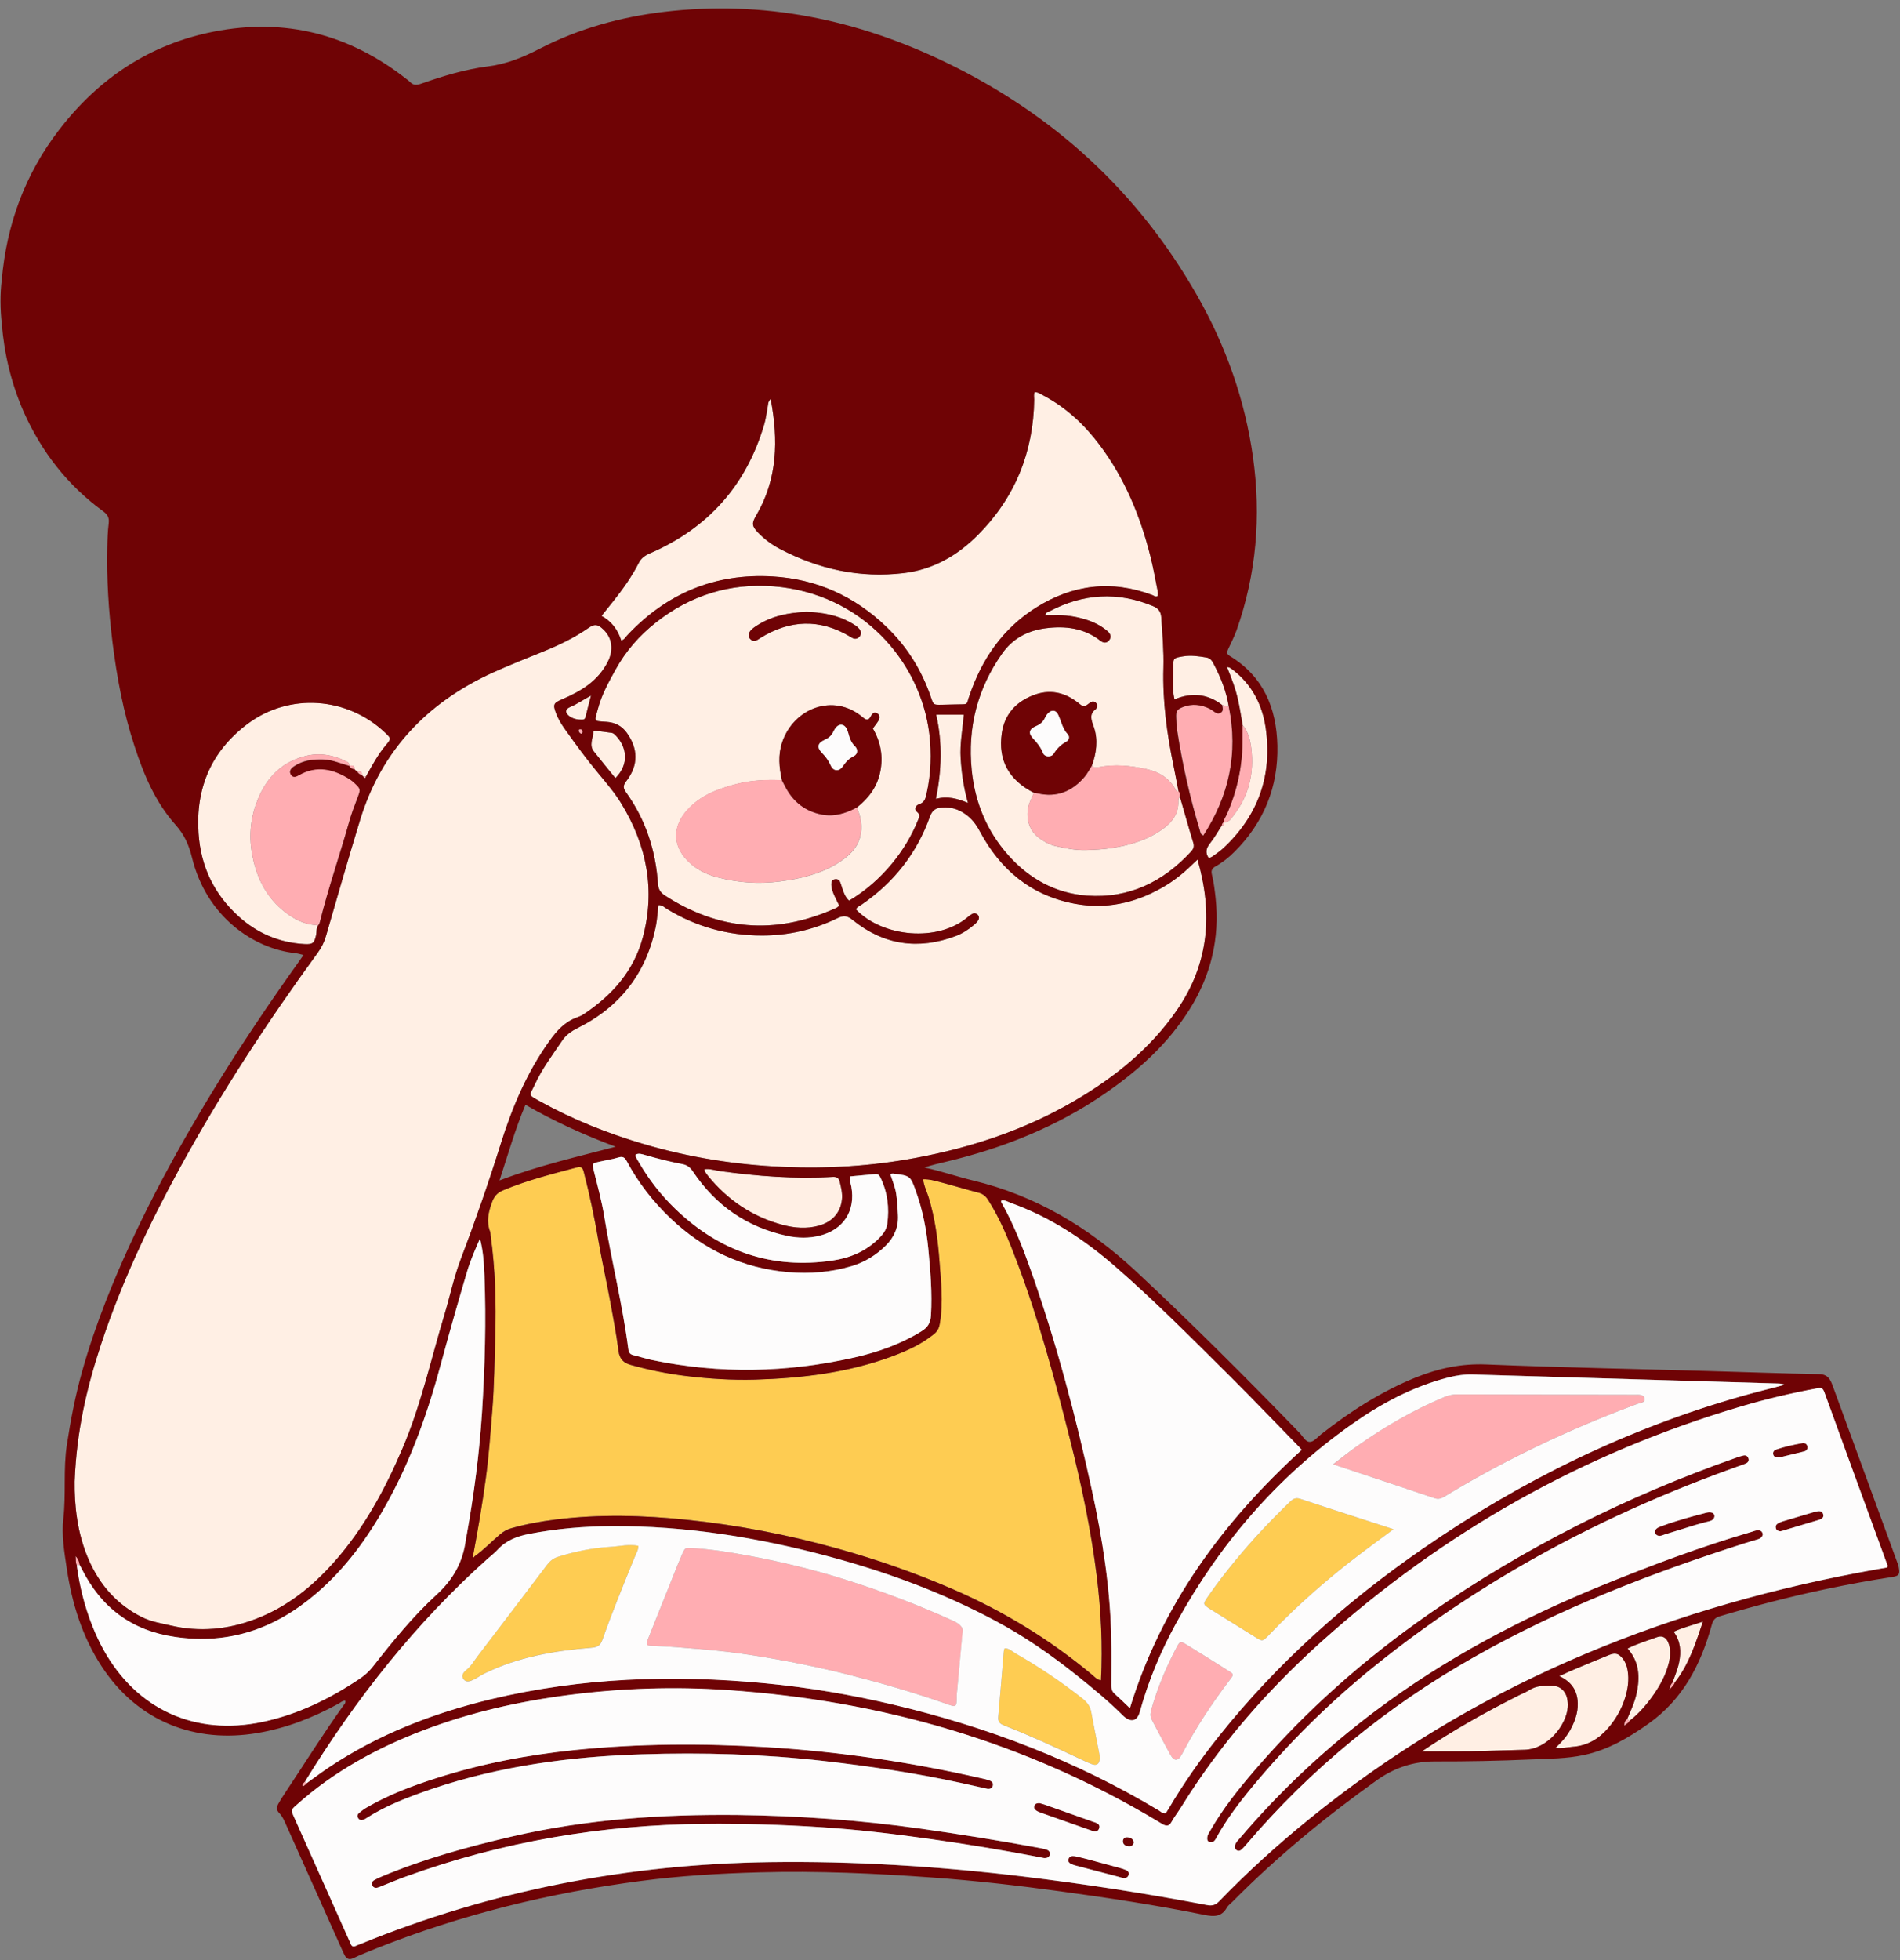
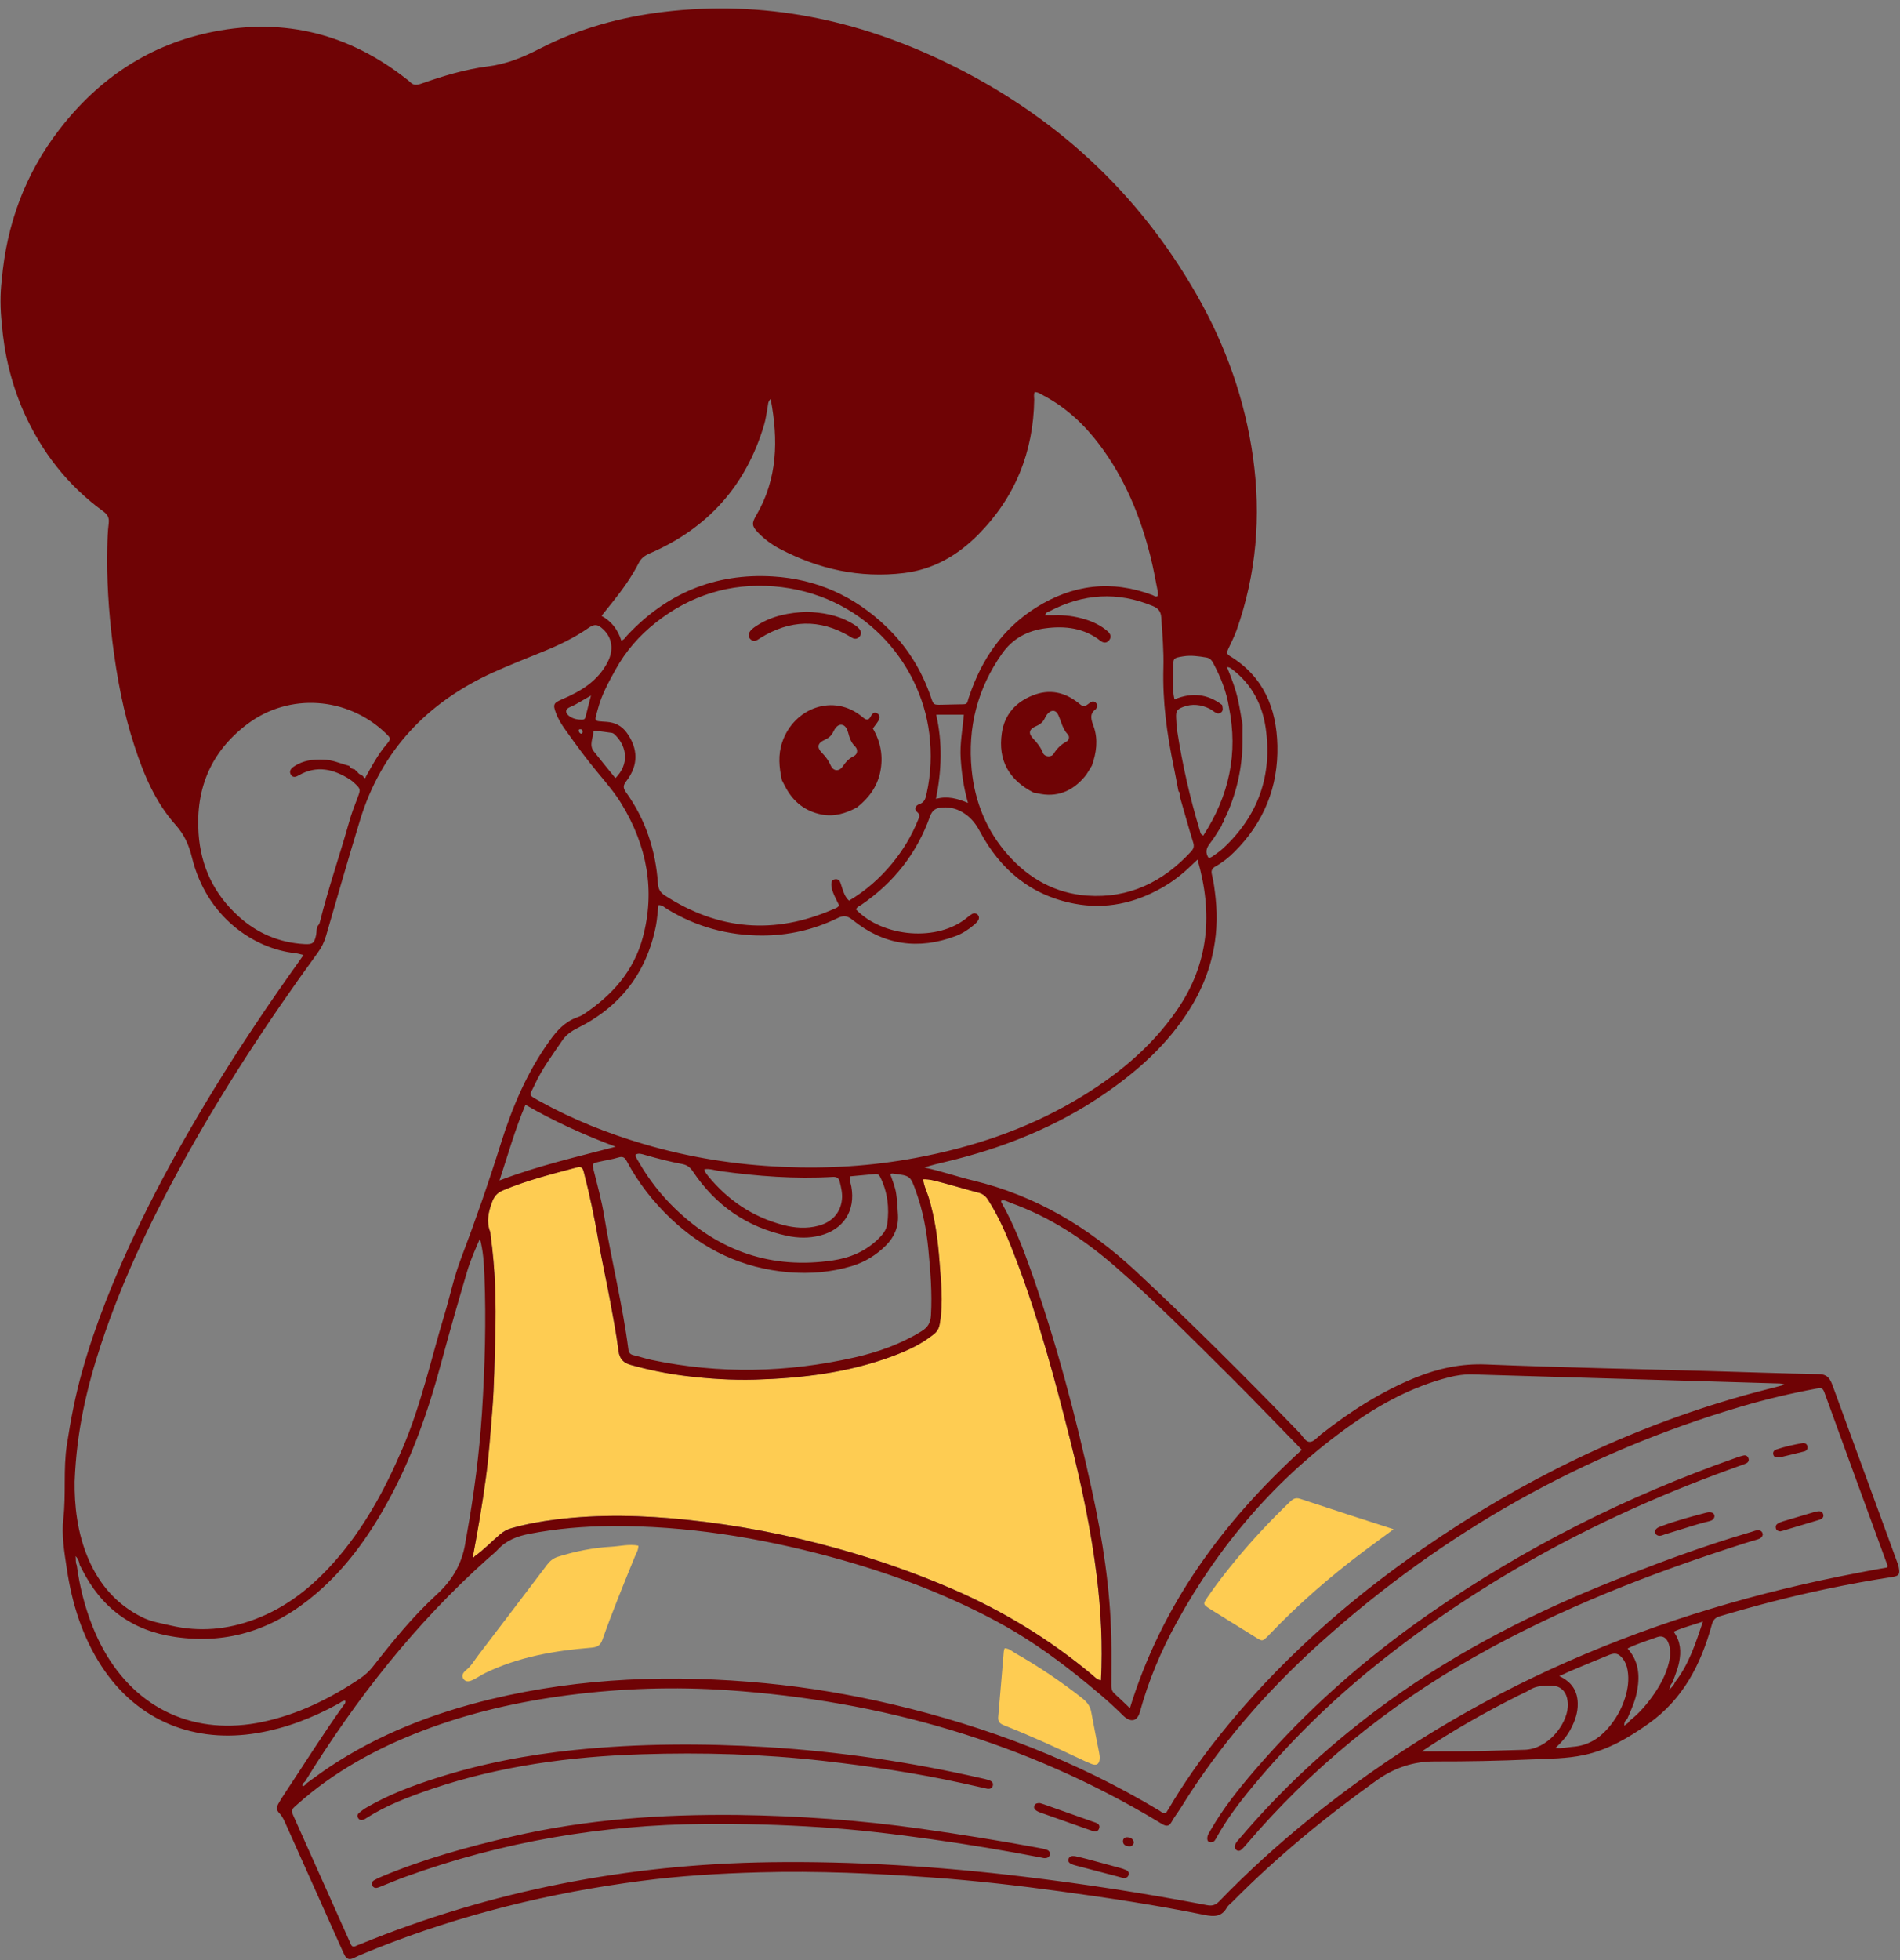
<svg xmlns="http://www.w3.org/2000/svg" height="2496.4" preserveAspectRatio="xMidYMid meet" version="1.0" viewBox="62.5 19.4 2420.8 2496.4" width="2420.8" zoomAndPan="magnify">
  <rect x="62.5" y="19.4" width="2420.8" height="2496.4" fill="#808080" stroke="none" />
  <g id="change1_1">
-     <path d="M157.6,1906.2c2.5-64.7,15.5-119.8,33.4-173.9c25.8-78.2,60.7-152.3,100.1-224.4 c52.3-95.7,111.9-186.8,176.1-274.9c4.9-6.7,8.4-13.7,10.7-21.7c14.2-49.3,28.4-98.6,43.4-147.6c27.2-88.8,85.8-149.8,169.4-187.8 c21.2-9.6,42.9-18.1,64.5-26.9c19.9-8.1,39.1-17.3,56.8-29.6c8.2-5.7,12.1-5.1,19.2,1.7c11.6,11,13.1,26.1,6.1,40.4 c-12.4,25.2-34.4,38.3-58.7,48.6c-10.7,4.6-11.8,6.3-7.8,17.3c2.9,7.7,7.2,14.7,11.9,21.3c13.6,19,27.3,37.8,42.3,55.8 c10.5,12.5,21.1,25.1,29.6,39.1c32.1,53,43.1,109.6,26.8,170.1c-11.5,42.6-39.2,73.6-75.3,97.5c-2.6,1.7-5.5,3-8.4,4 c-15.4,5.5-25.6,16.7-34.9,29.7c-28.7,40-47.6,84.5-62.2,131.1c-15.5,49.7-32.6,98.9-51.2,147.6c-8.7,22.9-13.7,47-20.7,70.4 c-17.2,56.9-29.9,115.1-53.3,170c-22.4,52.5-49.3,102.3-87.5,145.2c-28,31.5-60.3,57.4-100.2,72.4c-35,13.2-70.9,16.7-107.7,8.1 c-12.5-2.9-25.1-4.8-36.8-10.7c-31.6-15.9-53.5-40.9-67.6-72.9C160.6,1971.9,157.3,1935.7,157.6,1906.2z M898.2,1198.6 c-11.9,59.7-45.3,103-99.7,130.1c-7.9,3.9-14.8,8.7-19.7,16c-12.4,18.3-25.8,36.1-35.1,56.4c-6.5,14.1-9.4,12,6.4,20.8 c42,23.3,86.2,40.9,132.2,54.5c58.2,17.2,117.5,26.6,178,29.2c56.6,2.5,112.8-1,168.6-11.4c71.7-13.3,140-36,203.1-73 c50.8-29.8,96.1-66.1,130-115.2c40.9-59.2,46.1-123.1,26.3-191.8c-3.3,3.1-5.9,5.4-8.3,7.8c-11.2,10.9-23.5,20.4-37.1,28.1 c-34.7,19.7-71.7,27.7-111.2,20.3c-55.6-10.5-94.6-43.2-120.8-92.2c-4.7-8.8-10.1-15.9-18.1-21.7c-9-6.4-18.4-9.4-29.5-8.7 c-8.2,0.5-12.9,3.1-16,11.7c-16.8,46.9-46.2,84.2-87.4,112.3c-2.5,1.7-5.7,2.6-6.7,6c33.8,35.2,104.4,42,142.5,9.5 c1.8-1.5,3.7-2.9,5.7-4c2.2-1.2,4.7-0.8,6.5,0.9c2.3,2.1,2.4,5,0.8,7.5c-1.4,2.2-3.4,4.2-5.5,5.9c-6.9,5.8-14.4,10.7-22.8,13.9 c-47.6,17.9-91.9,11.7-131.4-20.3c-7.6-6.2-12.3-5.9-19.9-2.2c-30.2,14.7-62.4,21.9-95.9,21.9c-43.3,0-83.8-11.1-120.9-33.8 c-3.1-1.9-5.8-5.2-10.9-4.9C900.2,1181.1,899.9,1189.9,898.2,1198.6z M1198.9,1119.4c14-16.9,25.2-35.5,33.4-55.9 c1.5-3.6,3-6.3-1.3-9.9c-4.2-3.5-2-8.5,2.8-10c7-2.3,8-7.8,9.3-13.5c5.6-25.3,6.6-50.7,3.4-76.5c-11.5-92-86.3-178.5-198.2-187.4 c-55.7-4.4-106.3,11.4-150.3,46.2c-20.9,16.5-38.1,36.1-51.2,59.8c-8.9,16.1-17.7,32-22.4,49.7c-4.6,17.3-6.5,15.6,11.1,16.9 c10.8,0.8,19.1,5,25.6,13.9c14.5,20,15,41.4-0.4,61.3c-4.3,5.5-4.7,8.8-0.5,14.6c24.9,34.7,37.7,73.9,40.6,116.3 c0.5,7.1,3.1,11.3,8.8,15c68.3,44.3,139.8,50.2,214.4,17.6c2.7-1.2,6-1.9,7.6-5.1c-1.7-3.4-3.5-6.8-5.1-10.3 c-2.5-5.3-4.8-10.7-4.8-16.7c0-2.8,1-5.5,4.3-6.1c3-0.6,5.5,0.4,6.8,3.2c1.1,2.5,1.7,5.1,2.6,7.7c2.1,5.8,4,11.8,9.1,16.3 C1165.4,1154,1183.4,1138.1,1198.9,1119.4z M1059,964.8c14.7-43.7,65.5-63,102.3-32.1c4.5,3.8,7.5,5.1,10.7-1.1 c1.6-3.2,4.3-6.1,8.4-3.4c3.7,2.5,3,6.1,1.1,9.3c-2,3.3-4.5,6.3-7,9.7c10.1,17.3,13.5,35.9,9.3,55.9c-4,18.9-14.7,33.1-29.5,44.7 c5.1,12.1,7.6,24.5,4.2,37.5c-4.2,15.7-16,25.7-28.9,33.7c-22.4,13.9-47.6,19.7-73.7,23.1c-27.1,3.5-53.3,1.5-79.4-5.3 c-14.5-3.8-27.6-10.4-38.2-21.3c-19.4-20.1-18.6-44-0.2-64.4c16.9-18.8,39.3-27.1,62.9-33.2c19-4.9,38.3-5.6,57.8-4.8 C1055.2,996.9,1053.6,981,1059,964.8z M1147,812.8c3.7,2.1,7.5,4.3,10.2,7.6c2.5,3,3.1,6.4,0.5,9.6c-2.5,3-5.7,3.9-9.4,1.9 c-1-0.5-2-1.2-3-1.8c-38.5-22.9-76.6-21.4-114.3,2c-1.3,0.8-2.5,1.8-3.9,2.5c-3.1,1.6-6.1,1.4-8.6-1.1c-2.9-2.9-2.8-6.4-0.7-9.6 c2.4-3.6,6.1-5.9,9.7-8.2c19-12.1,40.2-16,62.5-17C1109.9,799.4,1129.3,802.6,1147,812.8z M861.3,829.1 c50.3-53.8,112-79.8,185.8-75.4c55.9,3.3,103.9,25.1,144.2,63.6c26.7,25.4,45.7,55.9,57.5,90.8c3.1,9.1,3.2,9.1,12.9,9 c9.3-0.1,18.7-0.6,28-0.6c3.2,0,5.1-0.8,5.8-4.1c0.5-2.3,1.3-4.5,2.1-6.7c15.8-46.8,42.5-85.6,84.8-112.3 c46.7-29.4,96.3-35.6,148.4-16c2,0.8,3.9,2.7,6.5,1.4c1.4-3.1,0.3-6.2-0.3-9.1c-2.7-13.7-5.2-27.5-8.6-41.1 c-12.9-51.4-32.7-99.7-64.8-142.4c-19.4-25.8-42.5-47.5-71.3-62.8c-3.6-1.9-7.1-4.6-11.5-4.5c-1.5,3.3-0.6,6.5-0.6,9.5 c-1,66.9-24.3,124.6-71.5,172.2c-26.1,26.3-57.1,44.3-94.7,48.8c-55.8,6.7-108.3-4.8-157.8-30.8c-10.4-5.4-19.8-12.4-28-20.9 c-7.8-8.2-8.1-11.7-2.3-21.6c27.4-46.6,28.4-96.4,18.5-148.4c-3.8,3.5-3.2,7.3-3.9,10.6c-1.4,7.2-2.2,14.7-4.3,21.7 c-22.8,77.6-71.6,132.3-145.8,164.3c-6.4,2.8-11,6.1-14.2,12.5c-9,17.7-20.7,33.8-33.1,49.4c-4.6,5.8-9.2,11.5-14.2,17.7 c13.1,7,20.7,17.9,24.9,31.2C857.8,834.3,859.2,831.3,861.3,829.1z M1563.8,1039.4c0.7,16.6-8.3,27.9-20.9,36.7 c-19.5,13.6-41.8,20.1-65.1,23.6c-10.4,1.6-20.8,2.1-31.3,2.4c-13.4,0.4-26.3-2.1-39.1-5.1c-7.7-1.8-14.5-5.6-20.8-10.1 c-15.6-11.3-18.3-31.4-11.5-47.1c1.6-3.6,3.1-7.1,4.7-10.6c-31.9-16.2-45.9-41.4-40.9-75.9c3.4-23.6,17.5-39.4,39.4-48.1 c21.1-8.4,40.4-4.4,58,9.5c7,5.6,7,5.8,14.5,0.1c2.5-1.9,4.9-2.7,7.4-0.7c2.4,1.9,2.7,4.6,1.2,7.4c-0.2,0.3-0.2,0.8-0.5,1 c-9.4,6.7-5.6,14.6-2.7,23c5.7,16.5,3.3,33-2.4,49.1c2.4,2.9,5.6,2.5,8.6,1.9c20.5-4,40.7-2,60.9,2.5c16.8,3.7,30,12.1,38,27.7 c0.8,1.5,1.7,1.2,2.8,0.4c-2-10.3-3.9-20.6-6-30.9c-8.7-41.6-14.4-83.5-13.2-126.2c0.6-21.4-1.3-42.8-2.7-64.1 c-0.5-7.6-3.7-11.7-10.7-14.6c-45-18.7-88.8-15.9-131.6,6.6c-2.1,1.1-5.4,1.4-5.5,5.1c3.9,0,7.7,0.1,11.5,0 c13.4-0.5,26.4,1.3,39.2,5.2c10.5,3.2,20.3,7.9,28.7,15.2c3.6,3.2,5.3,7.1,2.1,11.3c-3.2,4.2-7.5,3.8-11.3,0.8 c-20.8-16.3-44.8-19.1-69.7-15.9c-22.8,2.9-42,12.9-55.6,32.3c-31.4,44.6-44,94.1-38.7,148c4,40.9,19,77.7,46.6,108.7 c26.7,30,60,48.5,100.2,51.5c53.4,3.9,96.9-17.3,132.7-56.1c3.2-3.5,4.3-6.6,2.8-11.4c-5.9-19.3-11.3-38.8-16.9-58.2 C1564.3,1035.6,1563.8,1037.4,1563.8,1039.4z M528.7,1008.4c7.8-13.9,15.2-27.9,25.5-40.1c6.9-8.2,6.7-8.4-0.8-15.6 c-48.3-45.9-122.2-51.4-175.6-11.3c-46,34.6-66.2,81.5-62.3,139.3c2.8,42.2,19.7,77.2,50.6,105.4c23.7,21.7,51.9,33.8,84.2,35.6 c10.8,0.6,12.7-1.2,15-11.7c0.9-4.1-0.2-8.5,2.6-12.2c-18.5-0.4-33.7-9.1-47-20.6c-21.6-18.8-32.6-43.4-37.5-71.6 c-4.1-23.7-1.3-46.4,7.6-68.2c11.8-29,32.2-49.1,63.6-55.8c16.8-3.6,33.1-0.4,48.5,7.2c2.5,1.2,5,2.5,4.2,6c0,0,0,0,0,0 c4-0.9,7.1-0.5,7.3,4.6c0.4,1.3,1.4,1.7,2.5,1.9c3.9-0.2,6.9,0.7,6.6,5.6c0.6,0.6,1.3,1.2,1.9,1.8 C526.7,1008.5,527.7,1008.5,528.7,1008.4z M1933.5,2249.9c23.7-0.3,47.4-1.4,71.1-1.9c29.7-0.6,53.8-31.6,55.4-54.3 c0.3-3.9,0-7.8-0.9-11.6c-2.3-9.6-9.2-15.5-19.1-15.7c-10-0.2-20.1-0.2-29.1,5.6c-4.2,2.7-9,4.5-13.5,6.8 c-42.3,21.3-83.6,44.4-123.1,71.1C1894.1,2249.9,1913.8,2250.1,1933.5,2249.9z M960.5,1511.3c1.3,2,2.6,3.9,4,5.7 c25.3,31,57,52.4,95.8,62.6c14.8,3.9,29.9,5,44.9,1c17.3-4.6,28.1-16.4,30-33.1c0.9-7.8-0.9-15.4-2.8-23c-1.3-5.2-4.2-6.4-9.3-6.1 c-47.9,2.8-95.5-0.9-142.9-7.4c-6.7-0.9-13.3-3.4-20.4-2.4C960.1,1509.9,960.1,1510.7,960.5,1511.3z M2066.2,2244.2 c18.5-1.3,33.2-9.8,45.2-23.7c9.8-11.3,17.1-24,21.6-38.3c3.7-11.6,5.4-23.4,3.3-35.6c-0.9-5.5-2.8-10.5-6.3-14.9 c-5.1-6.4-9.3-7.6-17.2-4.5c-13,5.2-25.8,10.7-38.7,16c-3.9,1.6-7.9,3.3-11.8,5c-3.9,1.7-7.8,3.6-13,6c16.2,7.5,23.2,19.1,23.5,34.9 c0.2,11.2-3.2,21.4-8.3,31.2c-4.7,9-11.3,16.6-20.2,25.1C2053.2,2246.6,2059.6,2244.7,2066.2,2244.2z M1656.8,972.8 c3.7,31.1-3,59.8-22.4,84.9c-3.1,4-5.9,9.5-12.5,9c0,0,0.1-0.1,0.1-0.1c0.5,2.5-0.1,4.2-2.9,4.5c-4.9,7.5-9.2,15.3-14.7,22.2 c-5,6.3-6.6,12-1.7,19.1c1.6-0.7,3.5-1.3,5-2.4c4.4-3.2,9-6.2,13-9.9c45-41.6,63.2-93.1,54.5-153.5c-4.3-29.7-17.6-55.4-42-74.2 c-1.9-1.5-3.7-3.3-7.3-3.3c6.1,14.7,11.2,28.5,14.3,42.9c2.2,10.2,3.8,20.6,5.6,30.9C1653.1,951.5,1655.5,962.3,1656.8,972.8z M1254.9,1036.9c15-4.1,27.4-0.3,40.8,5.1c-5.6-19.7-8.1-38.1-9.3-56.8c-1.2-18.5,2.5-36.8,4-55.5c-11.8,0-22.6,0-35.2,0 C1263.4,965.7,1262.3,1000.5,1254.9,1036.9z M1608.9,865.1c-2-3.8-4-7.4-9-8.3c-10-1.7-19.9-3.2-30.1-1.5 c-12.5,2.1-12.5,2-12.6,15.1c0,5.8-0.3,11.6-0.3,17.5c-0.1,7.3,0.2,14.6,2,22.2c22.1-9.2,42.2-7.1,60.7,7.1c2.8,0.8,5.6,1.7,8.4,2.5 C1625.1,900.3,1618,882.4,1608.9,865.1z M2138.5,2211.3c12.4-9.5,22.4-21.3,31.3-34.1c8.4-12.2,15.3-25.1,18.9-39.6 c2-8,2.6-16.2,0.1-24.1c-2.5-8.1-7.9-11.5-14.7-9.1c-12.6,4.5-25.5,8.4-37.9,14.6c14,15.7,15.7,33.5,12.4,52.7 c-2.2,13.2-7.6,25.1-12.9,37.1C2136.6,2209.6,2137.6,2210.5,2138.5,2211.3z M848.2,957.5c-1.8-2-3.6-4.3-6.4-4.7 c-6.5-1-13-1.7-19.5-2.5c-1.5-0.2-3.7-0.1-3.8,1.6c-0.5,8.2-5.6,16.6,0.6,24.5c8.9,11.2,17.9,22.2,27.5,34 C864.8,992.2,860.5,970.8,848.2,957.5z M2196.5,2162.1c17.6-22.3,26.1-48.7,35.7-77.3c-13.9,4.7-25.8,7.6-37.3,12.9 c8.9,12.2,9.8,25.3,6.9,39.2c-1.8,8.8-5.4,17-8.3,25.4C2194.5,2162.3,2195.5,2162.2,2196.5,2162.1z M788.9,919.9 c-6.1,2.5-6.8,6.9-1.7,11.1c5,4,11.2,5.2,17.6,5c2.3-0.1,3.3-1.6,3.8-3.7c2.2-8.5,4.4-17.1,6.9-26.9 C805.7,910.5,797.8,916.1,788.9,919.9z" fill="#FFEFE4" />
-   </g>
+     </g>
  <g id="change2_1">
    <path d="M665.3,2000c6.1-32.5,11.7-65,16.1-97.8c4-29.3,6-58.8,8.4-88.2c2.5-30.7,2.7-61.4,3.6-92.1 c1.3-43.2,0.2-86.3-5.9-129.2c-0.2-1.5-0.1-3.2-0.6-4.6c-4.9-12.8-2.2-24.7,2.2-37.1c2.8-7.6,6.5-12.3,14-15.5 c30.6-12.9,62.6-20.9,94.6-29.4c6.8-1.8,7.7,2.5,8.9,7.3c7.2,28.3,13.2,56.8,18.2,85.5c4.5,26,10.3,51.8,15.1,77.8 c3.9,21,7.8,42.1,10.6,63.3c1.3,10.2,6.5,15.2,15.5,17.7c23.3,6.5,46.9,11.3,70.8,14.2c29,3.5,58.1,5.4,87.4,4.6 c59.8-1.7,118.7-8.7,175.2-29.8c19-7.1,37.3-15.4,53.2-28.4c5.2-4.3,6.5-8.9,7.5-14.8c4.1-26.1,1.2-52.1-0.7-78 c-2.1-27.5-5.7-54.9-13.9-81.5c-2.3-7.3-6-14.2-6.9-22.7c8.3-0.2,15.7,2.1,23.1,4c15.8,4.1,31.4,8.9,47.2,13 c5.7,1.5,9.4,4.4,12.5,9.3c15.8,24.8,26.6,51.9,36.9,79.2c27.8,73.6,48.2,149.4,67.4,225.6c14.5,57.7,26.9,115.9,34.2,175 c5.4,43.6,7.6,87.4,5.3,132c-5-0.5-7.7-4-10.8-6.6c-54.1-45.3-113.6-81.6-178.4-109.6c-47.5-20.6-96.3-37.6-146.2-51.5 c-63.1-17.6-127.2-30-192.3-36.7c-55.5-5.7-111.1-7.2-166.6-0.4c-19.3,2.4-38.4,5.8-57.2,11.2c-5.4,1.5-9.8,4-14.1,7.7 c-11,9.3-20.8,19.8-32.6,28.1C666.5,2001.1,665.9,2000.6,665.3,2000z M665.3,2000c-0.6,0.9-1.2,2-0.3,2.7c1.1,0.9,1.6-0.2,2.1-1.1 C666.5,2001.1,665.9,2000.6,665.3,2000z M1719.2,1928.4c-6.1-2-9.3,0.1-13.2,3.8c-24.7,23.8-48.2,48.7-69.9,75.2 c-12.1,14.7-23.8,29.8-34.6,45.5c-6.7,9.8-6.7,9.8,3.7,16.4c8.2,5.2,16.5,10.3,24.8,15.4c10.9,6.8,21.8,13.6,32.7,20.3 c8.3,5.1,8.3,5,15.6-2.2c0.8-0.8,1.6-1.7,2.4-2.5c36.4-38,76-72.5,118-104.1c12.4-9.3,24.9-18.4,39.4-29.1 C1796.8,1953.8,1757.9,1941.3,1719.2,1928.4z M840.9,1989.4c-23,1.3-45.4,5.8-67.4,12.7c-5.9,1.8-10.1,5.2-13.8,10 c-29.3,38.8-58.8,77.4-88.3,116.1c-4.7,6.2-8.6,13.1-14.7,18c-4.1,3.3-6.9,7.4-3.5,11.9c3.4,4.5,8.6,2.5,12.8,0.4 c4.9-2.4,9.3-5.6,14.2-8c42.6-20.8,88.5-28.7,135.2-32.5c7.6-0.6,11.9-2.4,14.6-10.1c12.7-35.9,27.2-71.2,41.6-106.5 c1.7-4.2,4.5-8.2,4.2-13.4C863.9,1985.7,852.4,1988.8,840.9,1989.4z M1341.4,2123c-2.4,27.8-4.6,55.7-7.1,83.5 c-0.6,6.7,3.4,8.7,8.3,10.7c32.9,12.9,65,27.7,97,42.8c4.6,2.2,9.1,4.3,13.8,6.1c6.2,2.4,9.8,0.1,10.2-6.5c0.2-2.7-0.2-5.5-0.7-8.1 c-3.3-17.1-6.9-34.2-10-51.4c-1.3-7.3-4.9-12.4-10.7-17.1c-27.2-21.5-55.8-40.8-85.9-57.9c-4.3-2.4-7.9-6.3-13.8-6.4 C1342.1,2120.2,1341.5,2121.6,1341.4,2123z" fill="#FECC52" />
  </g>
  <g id="change3_1">
-     <path d="M467.9,1197.8c-18.5-0.4-33.7-9.1-47-20.6c-21.6-18.8-32.6-43.4-37.5-71.6c-4.1-23.7-1.3-46.4,7.6-68.2 c11.8-29,32.2-49.1,63.6-55.8c16.8-3.6,33.1-0.4,48.5,7.2c2.5,1.2,5,2.5,4.2,6c-11.2-2.9-21.8-8-33.7-8.3c-10.7-0.2-21,0.7-30.7,5.4 c-2.4,1.2-4.8,2.6-7,4.2c-3.5,2.6-5.3,6.2-2.5,10.1c2.5,3.6,6.1,2.5,9.4,0.6c23.1-13.5,44.8-8.2,65.8,5.2c2,1.2,3.7,2.8,5.4,4.4 c8.2,7.6,8.1,8,4,18.9c-3.8,10.2-7.7,20.4-10.7,30.8c-11.9,42.3-26.3,83.8-37,126.4C469.8,1194.5,469.5,1196.5,467.9,1197.8z M1564,1027c-1.1,0.7-2,1-2.8-0.4c-8-15.6-21.2-24-38-27.7c-20.2-4.5-40.4-6.5-60.9-2.5c-3,0.6-6.2,0.9-8.6-1.9 c-3.1,4.8-5.7,10.1-9.4,14.4c-15.8,18.5-35.5,26.7-59.9,20.9c-1.5-0.4-3-0.5-4.6-0.7c-1.6,3.5-3.1,7.1-4.7,10.6 c-6.8,15.6-4.1,35.8,11.5,47.1c6.3,4.6,13.1,8.3,20.8,10.1c12.9,3,25.7,5.5,39.1,5.1c10.5-0.3,20.9-0.8,31.3-2.4 c23.3-3.5,45.6-9.9,65.1-23.6c12.7-8.8,21.7-20.1,20.9-36.7c-0.1-2,0.4-3.8,2-5.3C1566.2,1031.5,1566.2,1029,1564,1027z M1619.8,917.2c0.6,3.8,2.2,7.9-2.5,10.2c-3.4,1.7-5.9-0.5-8.5-2.2c-1.6-1.1-3.2-2.3-4.9-3.2c-10.9-5.4-22.3-6.7-33.8-2.3 c-8,3.1-9.3,5.4-8.9,14c0.3,5.4,0.5,10.9,1.3,16.3c6.7,43,16.2,85.4,28.9,127.1c0.7,2.1,0.5,4.8,4.4,6.4 c32.5-50.4,44.4-104.6,32.3-163.9C1625.4,918.9,1622.6,918,1619.8,917.2z M1645.5,959.1c0.4,34.1-6.4,66.7-20.2,97.9 c-1.4,3.1-3.8,5.9-3.4,9.7c6.6,0.5,9.4-5,12.5-9c19.4-25.1,26.2-53.9,22.4-84.9c-1.3-10.5-3.7-21.3-11.2-29.9 C1645.6,948.3,1645.4,953.7,1645.5,959.1z M158.9,2001.3c0.5,4.2-0.4,8,1.4,11.6c1.3-0.2,2.5-0.3,3.8-0.5 C163.5,2008.3,162.1,2004.6,158.9,2001.3z M2189.3,2171.8c3-3.5,6.1-5.8,7.2-9.7c-1,0.1-2,0.2-3,0.3 C2191,2164.8,2190.1,2167.8,2189.3,2171.8z M2132.1,2217.3c2.7-2.6,5.4-3.2,6.4-6c-0.9-0.8-1.9-1.7-2.8-2.5 C2133.3,2210.7,2131.7,2212.9,2132.1,2217.3z M802,948.2c-1,0-2.3,0.1-2.2,1.6c0.2,2,1.2,3.5,3.1,4.1c1.3,0.4,1.5-1,1.8-2.1 C804.9,949.8,804.4,948.2,802,948.2z M523.9,1006.8c0.3-4.9-2.7-5.8-6.6-5.6C518.5,1004.2,520.9,1005.8,523.9,1006.8z M448.9,2290.7 c-0.6,1.1-2.2,2.5-0.5,3.7c0.4,0.3,1.9-0.8,2.7-1.5c0.8-0.7,1.5-1.6,2.2-2.4c-0.7-0.6-1.5-1.3-2.2-1.9 C450.4,2289.2,449.4,2289.8,448.9,2290.7z M514.7,999.4c-0.2-5.1-3.4-5.5-7.3-4.6C508.9,997.8,511.5,999,514.7,999.4z M1619,1071.1 c2.9-0.3,3.5-2,2.9-4.5C1619.7,1067.3,1619.5,1069.3,1619,1071.1z M527.8,1010.2c0.5-0.2,0.6-1.2,0.9-1.8c-1,0.1-2,0.1-2.9,0.2 C526,1009.6,526.5,1010.7,527.8,1010.2z M1276.4,2083.5c-44.6-20.3-90.3-37.6-137.1-52.3c-40-12.6-80.7-22.5-121.9-30.2 c-23.6-4.4-47.3-8.3-71.4-9.8c-10.3-0.6-10.4-1.3-14.5,7.9c-3.6,8.2-6.9,16.5-10.2,24.8c-11.1,27.8-22.2,55.5-33.3,83.3 c-2.8,7.1-2.2,8.2,5.3,8.4c21,0.6,41.8,2.6,62.7,4.3c22.5,1.8,44.8,4.5,67,8c41.7,6.6,83.2,14.9,124.2,25.4 c40.2,10.3,80.1,21.9,119.4,35.6c13.9,4.9,15.1,6.4,14.8-10c0-1.5,0.2-3.1,0.4-4.6c2.2-23.5,4.5-47.1,7.1-74.3 C1290.9,2092.9,1286.1,2087.9,1276.4,2083.5z M1890.3,1927.6c5.1,1.7,8.7,0.2,13-2.4c24.9-15.2,50.3-29.5,76.1-42.9 c54.8-28.6,111.3-53.4,169.3-74.9c3.6-1.4,10.1-1.4,9.1-6.7c-1-5.3-7.1-5-11.8-4.9c-0.8,0-1.6,0-2.3,0 c-75.1-0.1-150.1-0.2-225.2-0.4c-5.6,0-10.6,1.1-15.8,3.3c-38.9,16.3-75.2,37.2-109.6,61.4c-10.4,7.3-20.3,15.4-32.1,24.4 C1805.8,1899.3,1848.1,1913.3,1890.3,1927.6z M1530.7,2211.1c7.7,14.4,15.1,28.9,23,43.2c4.8,8.7,10,8.4,14.8-0.8 c17.5-33.5,38.3-64.8,61.1-94.8c5-6.6,5.1-6.9-1.8-11.2c-18-11.4-36.1-22.8-54.3-33.9c-6.7-4.1-7.8-3.7-11.6,3.4 c-13.4,25.1-24.2,51.2-32.2,78.5c-0.6,2.2-1,4.5-1.5,6.8C1528,2205.5,1529.2,2208.3,1530.7,2211.1z M1108.7,1056.7 c-20.1-4.1-35-15.6-44.8-33.5c-1.9-3.4-3.5-6.8-5.3-10.2c-19.5-0.8-38.8-0.1-57.8,4.8c-23.6,6.1-46,14.5-62.9,33.2 c-18.3,20.4-19.2,44.3,0.2,64.4c10.6,10.9,23.7,17.5,38.2,21.3c26.1,6.8,52.4,8.8,79.4,5.3c26.2-3.4,51.3-9.2,73.7-23.1 c12.9-8,24.7-18,28.9-33.7c3.5-12.9,0.9-25.4-4.2-37.5C1140,1055.5,1125,1060.1,1108.7,1056.7z" fill="#FFADB2" />
-   </g>
+     </g>
  <g id="change4_1">
    <path d="M64.8,431.7c-2-18.7-2.3-37.4,0-56.2c6.2-70.3,29.6-134.2,72.7-190.3C187.9,119.5,253,75.8,334.9,59.7 c90.9-17.8,172.8,3.2,245.5,60.4c1.5,1.2,3.2,2.3,4.5,3.7c4,4.2,8,4.3,13.6,2.4c27.9-9.8,56.3-18.5,85.6-22.2 c24.1-3,45.2-11.8,66.5-22.8c49.6-25.5,102.7-40.1,158-46.7c126.6-15.1,246.4,9.7,360.2,64.9c136.5,66.2,243.8,164.3,319.1,296.6 c36.5,64.2,60.9,132.8,71.1,206.1c10.4,74.8,4.3,148.3-20.9,219.8c-3,8.4-7.2,16.4-10.9,24.5c-1.6,3.5-2.1,5.9,2.2,8.5 c42.8,26,59.5,66.3,60.6,114.1c1.2,52.8-17.3,98.2-54.9,135.5c-7.2,7.2-15.2,13.5-24,18.4c-4.6,2.6-5.7,5.6-4.5,10.4 c2.4,9.8,3.6,19.9,4.7,29.9c5.4,51-5.8,98.1-33,141.5c-27.8,44.4-65.8,78.5-108.5,107.8c-61.3,42.1-129.3,69.2-201.4,86.4 c-9.3,2.2-18.7,4.3-28.2,7.5c21.1,4.4,41.2,11.5,61.9,16.5c80,19.2,147.8,59.8,207.6,115.5c71.5,66.7,140.6,135.8,208.6,206 c4.2,4.3,7.6,12,13.6,11.4c4.9-0.4,9.4-6.2,14-9.8c37.2-29.2,76.7-54.5,120.7-72.3c28.8-11.6,57.9-17.8,89.6-16.5 c94.5,3.9,189.1,5.7,283.7,8.4c46.7,1.3,93.4,3.1,140.1,3.9c11.3,0.2,14.5,6.6,17.6,15.1c24.1,66.1,48.3,132.2,72.5,198.2 c3.1,8.4,6.2,16.8,9.2,25.2c0.9,2.6,2,5.1,2.4,7.8c1.6,8.8,0.4,10.8-8.7,12.2c-27.7,4.2-55.2,9.3-82.6,15 c-46.1,9.6-91.5,21.5-136.6,34.9c-6.2,1.9-8.7,4.8-10.5,11.5c-13.7,49.9-36.6,94.2-80.1,125.1c-25.2,17.9-51.6,33.5-82.3,40.1 c-22.2,4.8-44.9,4.7-67.4,5.7c-40.9,1.8-81.7,2.6-122.6,2.5c-27.3-0.1-51.7,8-74.1,23.9c-65.4,46.7-127.3,97.5-183.9,154.7 c-2.5,2.5-5.6,4.6-7.3,7.6c-6.7,12-16.5,11.7-28.4,9.3c-61-12.4-122.5-21.7-184.2-30.1c-54-7.4-108.1-13.6-162.5-17.5 c-73.4-5.3-146.9-8.7-220.6-6.6c-50.6,1.4-101.1,4.4-151.3,11c-115.8,15.1-228.4,42.7-337,86c-9.7,3.9-19.5,7.8-29,12.3 c-5,2.4-8.2,1.1-10.7-3.2c-1.5-2.7-2.7-5.6-4-8.4c-23.2-51.8-46.4-103.6-69.6-155.4c-2.9-6.4-5.3-13-10.3-18.1 c-3.7-3.8-3-7.8-0.8-11.7c2.4-4.4,5.2-8.7,8-12.9c25-37.6,48.9-75.9,75.2-112.6c1.1-1.5,2.7-2.8,2-5.6c-3.6-0.2-6.2,2.5-9,4 c-32.3,17.7-66.1,30.9-102.6,37.1c-79.3,13.5-152.8-14.3-198.9-85c-24.7-37.9-37.7-80-44.3-124.3c-3.2-21.2-6.8-42.7-4.4-63.9 c3.6-31.3-0.3-62.8,4.5-93.9c4.8-31.6,10.8-62.8,19.5-93.6c8.5-30.3,18.7-60.1,30.2-89.5c37.1-94.4,84.9-183.4,137.7-269.8 c33.9-55.4,70.2-109.3,108-162.2c1.8-2.5,3.5-5,6.1-8.7c-4-0.9-7.1-1.9-10.3-2.3c-52.6-5.5-113.4-45.9-131.9-122.2 c-3.9-15.9-9.7-28.8-20.8-41.2c-25.6-28.6-40.3-63.5-52.1-99.6c-14.3-43.4-22.7-88-28.3-133.3c-4.9-39.8-7.5-79.8-6.6-119.9 c0.2-10.5,0.5-21.1,1.8-31.4c0.9-7.2-1.6-11.2-7.2-15.3c-45.4-33.1-78.7-76-101.4-127.2C76.9,507.6,67.9,470.4,64.8,431.7z M2193.5,2162.3c-2.5,2.4-3.5,5.5-4.2,9.4c3-3.5,6.1-5.8,7.2-9.7c17.6-22.3,26.1-48.7,35.7-77.3c-13.9,4.7-25.8,7.6-37.3,12.9 c8.9,12.2,9.8,25.3,6.9,39.2C2200,2145.7,2196.4,2153.9,2193.5,2162.3z M1621.9,1066.6c-2.2,0.7-2.5,2.7-2.9,4.5 c-4.9,7.5-9.2,15.3-14.7,22.2c-5,6.3-6.6,12-1.7,19.1c1.6-0.7,3.5-1.3,5-2.4c4.4-3.2,9-6.2,13-9.9c45-41.6,63.2-93.1,54.5-153.5 c-4.3-29.7-17.6-55.4-42-74.2c-1.9-1.5-3.7-3.3-7.3-3.3c6.1,14.7,11.2,28.5,14.3,42.9c2.2,10.2,3.8,20.6,5.6,30.9 c0,5.4-0.2,10.8-0.1,16.2c0.4,34.1-6.4,66.7-20.2,97.9C1623.9,1060.1,1621.5,1063,1621.9,1066.6L1621.9,1066.6z M2138.5,2211.3 c12.4-9.5,22.4-21.3,31.3-34.1c8.4-12.2,15.3-25.1,18.9-39.6c2-8,2.6-16.2,0.1-24.1c-2.5-8.1-7.9-11.5-14.7-9.1 c-12.6,4.5-25.5,8.4-37.9,14.6c14,15.7,15.7,33.5,12.4,52.7c-2.2,13.2-7.6,25.1-12.9,37.1c-2.4,1.9-4,4.1-3.6,8.5 C2134.8,2214.8,2137.5,2214.1,2138.5,2211.3z M1628.2,919.7c-3.1-19.3-10.2-37.3-19.3-54.5c-2-3.8-4-7.4-9-8.3 c-10-1.7-19.9-3.2-30.1-1.5c-12.5,2.1-12.5,2-12.6,15.1c0,5.8-0.3,11.6-0.3,17.5c-0.1,7.3,0.2,14.6,2,22.2 c22.1-9.2,42.2-7.1,60.7,7.1c0.6,3.8,2.2,7.9-2.5,10.2c-3.4,1.7-5.9-0.5-8.5-2.2c-1.6-1.1-3.2-2.3-4.9-3.2 c-10.9-5.4-22.3-6.7-33.8-2.3c-8,3.1-9.3,5.4-8.9,14c0.3,5.4,0.5,10.9,1.3,16.3c6.7,43,16.2,85.4,28.9,127.1 c0.7,2.1,0.5,4.8,4.4,6.4C1628.4,1033.2,1640.3,978.9,1628.2,919.7z M507.4,994.8c1.5,3,4.2,4.2,7.3,4.6c0.4,1.3,1.4,1.7,2.5,1.9 c1.2,3,3.7,4.6,6.6,5.6c0.6,0.6,1.3,1.2,1.9,1.8c0.3,1.1,0.8,2.1,2.1,1.6c0.5-0.2,0.6-1.2,0.9-1.8c7.8-13.9,15.2-27.9,25.5-40.1 c6.9-8.2,6.7-8.4-0.8-15.6c-48.3-45.9-122.2-51.4-175.6-11.3c-46,34.6-66.2,81.5-62.3,139.3c2.8,42.2,19.7,77.2,50.6,105.4 c23.7,21.7,51.9,33.8,84.2,35.6c10.8,0.6,12.7-1.2,15-11.7c0.9-4.1-0.2-8.5,2.6-12.2c1.6-1.3,1.9-3.3,2.4-5.1 c10.6-42.6,25.1-84.2,37-126.4c2.9-10.5,6.8-20.7,10.7-30.8c4.1-10.9,4.2-11.3-4-18.9c-1.7-1.6-3.5-3.1-5.4-4.4 c-21-13.4-42.6-18.8-65.8-5.2c-3.3,1.9-6.9,3-9.4-0.6c-2.7-3.9-1-7.5,2.5-10.1c2.2-1.6,4.6-3,7-4.2c9.7-4.7,20-5.7,30.7-5.4 C485.5,986.8,496.1,991.9,507.4,994.8L507.4,994.8z M1565.8,1034.2c0.4-2.6,0.3-5.1-1.8-7.1c-2-10.3-3.9-20.6-6-30.9 c-8.7-41.6-14.4-83.5-13.2-126.2c0.6-21.4-1.3-42.8-2.7-64.1c-0.5-7.6-3.7-11.7-10.7-14.6c-45-18.7-88.8-15.9-131.6,6.6 c-2.1,1.1-5.4,1.4-5.5,5.1c3.9,0,7.7,0.1,11.5,0c13.4-0.5,26.4,1.3,39.2,5.2c10.5,3.2,20.3,7.9,28.7,15.2c3.6,3.2,5.3,7.1,2.1,11.3 c-3.2,4.2-7.5,3.8-11.3,0.8c-20.8-16.3-44.8-19.1-69.7-15.9c-22.8,2.9-42,12.9-55.6,32.3c-31.4,44.6-44,94.1-38.7,148 c4,40.9,19,77.7,46.6,108.7c26.7,30,60,48.5,100.2,51.5c53.4,3.9,96.9-17.3,132.7-56.1c3.2-3.5,4.3-6.6,2.8-11.4 C1576.8,1073.1,1571.4,1053.6,1565.8,1034.2z M160.3,2012.9c3.6,26.7,10,52.6,20,77.7c4.2,10.5,8.9,20.7,14.4,30.5 c42.5,76,117,109.4,202.3,91.4c45.2-9.6,85.7-29.5,123.8-55c6.6-4.4,12.1-9.5,17-15.7c25.2-32.2,51.1-64.1,81.2-91.6 c21.3-19.5,33.5-41.9,37-69.9c0.2-1.9,0.7-3.8,1.1-5.7c9.3-51.7,16.1-103.7,19.5-156.1c3.7-58.3,5.4-116.6,3.1-174.9 c-0.6-15.5-1.6-31.2-5.7-46.6c-6,13.6-11.9,27.1-16.1,41c-11.6,39.1-22.8,78.3-33.4,117.7c-16.8,62.5-38.2,123.2-69.9,179.9 c-23.8,42.8-52.3,82-89.8,113.9c-51.7,44.1-110.2,64.8-179,54.8c-55.6-8-94.3-37.3-119.1-86.6c-0.9-1.7-1.8-3.4-2.7-5.2 c-0.6-4.1-1.9-7.8-5.2-11.1C159.4,2005.5,158.5,2009.3,160.3,2012.9z M451.1,2288.5c-0.8,0.7-1.7,1.3-2.2,2.2 c-0.6,1.1-2.2,2.5-0.5,3.7c0.4,0.3,1.9-0.8,2.7-1.5c0.8-0.7,1.5-1.6,2.2-2.4c9.5-6.8,18.8-13.8,28.5-20.3 c63.2-42.1,132.9-69,206.4-86.7c115.1-27.7,231.8-31.5,349.2-20.3c55,5.3,109.5,14.5,163.3,27.2c119.6,28.2,233.1,71.6,338.7,134.9 c2.5,1.5,4.7,4.2,8.5,3.5c1.2-1.9,2.5-3.8,3.6-5.7c19.2-32.6,40.9-63.4,64.5-93c74.2-92.9,162.1-171,259.6-238.5 c125.7-86.9,261.3-153.2,408.6-194.8c17.4-4.9,35-9.2,52.5-13.8c-3.1-1.3-6-1.6-8.9-1.6c-28.4-0.8-56.8-1.6-85.2-2.5 c-101.2-3-202.4-5.9-303.5-9c-10.6-0.3-20.8,1.1-31.1,3.8c-45.5,11.7-86.1,33.5-124.1,60.4c-94.1,66.6-167.4,151.7-222.7,252.6 c-19.7,35.9-35.5,73.5-46.3,113c-3.3,11.9-11.2,13.9-20.6,5.5c-0.3-0.3-0.6-0.5-0.8-0.8c-18.8-18.7-39.2-35.5-59.9-52 c-32.3-25.7-66.1-49.2-102.7-68.7c-66.9-35.7-137.4-61.8-210.4-81.5c-91.3-24.6-183.9-39.7-278.8-39.1c-35.1,0.2-69.9,3.2-104.4,9.8 c-15.7,3-29.8,8.3-40.8,20.4c-3.6,4-8.1,7.3-12.1,10.9C591.8,2086.9,516,2183.2,451.1,2288.5z M667.1,2001.7 c11.8-8.3,21.7-18.9,32.6-28.1c4.3-3.6,8.7-6.1,14.1-7.7c18.8-5.3,37.9-8.8,57.2-11.2c55.5-6.9,111.1-5.4,166.6,0.4 c65.1,6.7,129.2,19.1,192.3,36.7c49.9,13.9,98.7,30.9,146.2,51.5c64.7,28,124.3,64.3,178.4,109.6c3.1,2.6,5.8,6.1,10.8,6.6 c2.3-44.6,0-88.4-5.3-132c-7.3-59.1-19.6-117.3-34.2-175c-19.2-76.2-39.6-152-67.4-225.6c-10.3-27.3-21.1-54.4-36.9-79.2 c-3.1-4.9-6.8-7.9-12.5-9.3c-15.8-4-31.4-8.9-47.2-13c-7.3-1.9-14.7-4.2-23.1-4c0.9,8.4,4.6,15.3,6.9,22.7 c8.2,26.6,11.8,53.9,13.9,81.5c2,25.9,4.9,51.9,0.7,78c-0.9,5.9-2.2,10.5-7.5,14.8c-16,13-34.3,21.4-53.2,28.4 c-56.5,21-115.4,28-175.2,29.8c-29.2,0.8-58.4-1.1-87.4-4.6c-24-2.9-47.6-7.7-70.8-14.2c-9.1-2.5-14.2-7.5-15.5-17.7 c-2.7-21.2-6.7-42.2-10.6-63.3c-4.8-26-10.7-51.8-15.1-77.8c-4.9-28.8-11-57.2-18.2-85.5c-1.2-4.8-2.1-9.1-8.9-7.3 c-31.9,8.5-64,16.5-94.6,29.4c-7.5,3.2-11.2,7.8-14,15.5c-4.5,12.4-7.2,24.4-2.2,37.1c0.5,1.4,0.4,3.1,0.6,4.6 c6,42.9,7.2,86,5.9,129.2c-1,30.7-1.2,61.5-3.6,92.1c-2.4,29.5-4.4,58.9-8.4,88.2c-4.4,32.7-10,65.3-16.1,97.8 c-0.6,0.9-1.2,2-0.3,2.7C666,2003.7,666.6,2002.5,667.1,2001.7z M157.6,1906.2c-0.4,29.4,3,65.6,18,99.9 c14.1,32.1,35.9,57,67.6,72.9c11.7,5.9,24.3,7.8,36.8,10.7c36.8,8.6,72.7,5.2,107.7-8.1c39.9-15.1,72.2-40.9,100.2-72.4 c38.2-43,65.1-92.7,87.5-145.2c23.5-54.9,36.2-113.2,53.3-170c7.1-23.4,12-47.5,20.7-70.4c18.5-48.7,35.6-97.9,51.2-147.6 c14.6-46.7,33.5-91.1,62.2-131.1c9.3-13,19.5-24.2,34.9-29.7c2.9-1,5.8-2.3,8.4-4c36.2-24,63.8-54.9,75.3-97.5 c16.3-60.4,5.3-117.1-26.8-170.1c-8.5-14-19.1-26.5-29.6-39.1c-15-17.9-28.8-36.8-42.3-55.8c-4.8-6.7-9.1-13.6-11.9-21.3 c-4.1-10.9-2.9-12.7,7.8-17.3c24.3-10.4,46.3-23.5,58.7-48.6c7-14.3,5.5-29.4-6.1-40.4c-7.2-6.8-11.1-7.3-19.2-1.7 c-17.7,12.3-36.9,21.5-56.8,29.6c-21.6,8.8-43.3,17.3-64.5,26.9c-83.6,38-142.2,99-169.4,187.8c-15,49-29.1,98.3-43.4,147.6 c-2.3,8-5.8,15-10.7,21.7c-64.2,88.1-123.8,179.2-176.1,274.9c-39.4,72.1-74.3,146.2-100.1,224.4 C173.2,1786.5,160.1,1841.6,157.6,1906.2z M2466.9,2015.8c0.4-1.5,0.7-1.9,0.6-2.2c-26.9-73.7-54-147.4-80.7-221.2 c-2.1-5.7-4.8-5.4-9.6-4.5c-32.5,6-64.7,13.6-96.4,23c-201,59.3-379,159.8-534.8,299.7c-69,61.9-129.5,131.2-178.4,210.3 c-4.1,6.6-8.9,12.7-12.7,19.5c-2.9,5.1-6.3,5-10.6,2.8c-2.1-1.1-4-2.4-6-3.6c-169-101.5-353-154.2-549-167.5 c-67.3-4.6-134.6-2.4-201.6,6.2c-63.9,8.2-126.3,22.3-186.5,45.3c-59,22.5-113.6,52.4-160.9,94.8c-7.2,6.4-7.2,6.5-3.2,15.4 c23.3,52.2,46.7,104.3,70,156.5c0.6,1.4,1.3,2.8,1.9,4.3c1.3,3.5,3.2,5.2,7,3.2c1.7-0.9,3.6-1.5,5.4-2.2 c167.2-68.4,341.5-101.9,521.9-104.4c108-1.5,215.5,5.4,322.7,18.3c78.4,9.4,156.4,21.5,234,36.3c7.1,1.4,11.2,0,16.1-5 c35.7-37,73.8-71.5,113.7-103.9c206.1-167.4,443.2-265.7,702.4-314.7C2443.9,2019.8,2455.7,2017.8,2466.9,2015.8z M901.4,1172.2 c-1.1,8.8-1.5,17.7-3.2,26.4c-11.9,59.7-45.3,103-99.7,130.1c-7.9,3.9-14.8,8.7-19.7,16c-12.4,18.3-25.8,36.1-35.1,56.4 c-6.5,14.1-9.4,12,6.4,20.8c42,23.3,86.2,40.9,132.2,54.5c58.2,17.2,117.5,26.6,178,29.2c56.6,2.5,112.8-1,168.6-11.4 c71.7-13.3,140-36,203.1-73c50.8-29.8,96.1-66.1,130-115.2c40.9-59.2,46.1-123.1,26.3-191.8c-3.3,3.1-5.9,5.4-8.3,7.8 c-11.2,10.9-23.5,20.4-37.1,28.1c-34.7,19.7-71.7,27.7-111.2,20.3c-55.6-10.5-94.6-43.2-120.8-92.2c-4.7-8.8-10.1-15.9-18.1-21.7 c-9-6.4-18.4-9.4-29.5-8.7c-8.2,0.5-12.9,3.1-16,11.7c-16.8,46.9-46.2,84.2-87.4,112.3c-2.5,1.7-5.7,2.6-6.7,6 c33.8,35.2,104.4,42,142.5,9.5c1.8-1.5,3.7-2.9,5.7-4c2.2-1.2,4.7-0.8,6.5,0.9c2.3,2.1,2.4,5,0.8,7.5c-1.4,2.2-3.4,4.2-5.5,5.9 c-6.9,5.8-14.4,10.7-22.8,13.9c-47.6,17.9-91.9,11.7-131.4-20.3c-7.6-6.2-12.3-5.9-19.9-2.2c-30.2,14.7-62.4,21.9-95.9,21.9 c-43.3,0-83.8-11.1-120.9-33.8C909.2,1175.2,906.5,1171.9,901.4,1172.2z M1144.3,1166.5c21.1-12.5,39.1-28.4,54.6-47.1 c14-16.9,25.2-35.5,33.4-55.9c1.5-3.6,3-6.3-1.3-9.9c-4.2-3.5-2-8.5,2.8-10c7-2.3,8-7.8,9.3-13.5c5.6-25.3,6.6-50.7,3.4-76.5 c-11.5-92-86.3-178.5-198.2-187.4c-55.7-4.4-106.3,11.4-150.3,46.2c-20.9,16.5-38.1,36.1-51.2,59.8c-8.9,16.1-17.7,32-22.4,49.7 c-4.6,17.3-6.5,15.6,11.1,16.9c10.8,0.8,19.1,5,25.6,13.9c14.5,20,15,41.4-0.4,61.3c-4.3,5.5-4.7,8.8-0.5,14.6 c24.9,34.7,37.7,73.9,40.6,116.3c0.5,7.1,3.1,11.3,8.8,15c68.3,44.3,139.8,50.2,214.4,17.6c2.7-1.2,6-1.9,7.6-5.1 c-1.7-3.4-3.5-6.8-5.1-10.3c-2.5-5.3-4.8-10.7-4.8-16.7c0-2.8,1-5.5,4.3-6.1c3-0.6,5.5,0.4,6.8,3.2c1.1,2.5,1.7,5.1,2.6,7.7 C1137.3,1156,1139.2,1161.9,1144.3,1166.5z M1721.1,1866c-2.4-2.6-4.2-4.6-6.1-6.5c-28.6-29.2-56.8-58.8-85.8-87.6 c-47.8-47.5-95.2-95.4-146-139.6c-39.6-34.5-83-62.9-132.8-80.8c-3.9-1.4-7.6-4-11.9-3.2c-0.9,1.5-0.2,2.4,0.3,3.3 c15.7,27.9,27.2,57.7,37.8,87.7c32.1,91.1,56.7,184.2,77.2,278.5c13.5,62,23.3,124.6,24.6,188.3c0.4,19.1,0.1,38.1,0.1,57.2 c0,4.6-0.4,9.2,3.7,12.9c6.6,5.9,13,12.2,19.9,18.8C1542.7,2063.4,1620.5,1957.8,1721.1,1866z M854.1,835.2c3.7-0.9,5.1-3.9,7.2-6.2 c50.3-53.8,112-79.8,185.8-75.4c55.9,3.3,103.9,25.1,144.2,63.6c26.7,25.4,45.7,55.9,57.5,90.8c3.1,9.1,3.2,9.1,12.9,9 c9.3-0.1,18.7-0.6,28-0.6c3.2,0,5.1-0.8,5.8-4.1c0.5-2.3,1.3-4.5,2.1-6.7c15.8-46.8,42.5-85.6,84.8-112.3 c46.7-29.4,96.3-35.6,148.4-16c2,0.8,3.9,2.7,6.5,1.4c1.4-3.1,0.3-6.2-0.3-9.1c-2.7-13.7-5.2-27.5-8.6-41.1 c-12.9-51.4-32.7-99.7-64.8-142.4c-19.4-25.8-42.5-47.5-71.3-62.8c-3.6-1.9-7.1-4.6-11.5-4.5c-1.5,3.3-0.6,6.5-0.6,9.5 c-1,66.9-24.3,124.6-71.5,172.2c-26.1,26.3-57.1,44.3-94.7,48.8c-55.8,6.7-108.3-4.8-157.8-30.8c-10.4-5.4-19.8-12.4-28-20.9 c-7.8-8.2-8.1-11.7-2.3-21.6c27.4-46.6,28.4-96.4,18.5-148.4c-3.8,3.5-3.2,7.3-3.9,10.6c-1.4,7.2-2.2,14.7-4.3,21.7 c-22.8,77.6-71.6,132.3-145.8,164.3c-6.4,2.8-11,6.1-14.2,12.5c-9,17.7-20.7,33.8-33.1,49.4c-4.6,5.8-9.2,11.5-14.2,17.7 C842.2,811,849.8,821.9,854.1,835.2z M1196.7,1514.5c2.9,8.7,6.5,16.8,7.7,25.8c1.3,8.9,1.7,17.8,2.2,26.7 c0.8,15.3-4.7,28.1-15.5,38.8c-12.4,12.3-26.9,21.2-43.6,26.2c-26.4,7.9-53.3,10-80.7,7.7c-58.1-5-107.7-28.5-149.7-68.3 c-22.4-21.3-41.3-45.5-55.9-72.8c-2.6-4.8-4.9-6.8-10.8-5c-8.1,2.5-16.7,3.6-25,5.6c-8.5,2-8.6,2.2-6.4,11.1 c4.9,19.6,10.3,39.1,13.5,59.1c9.2,56.4,23.3,111.9,30.6,168.6c0.5,4,2.2,6.3,6.2,7.3c7.9,1.9,15.7,4.5,23.7,6.2 c86.3,18.1,172.4,16.2,258.2-3.2c30-6.8,58.9-17,85.4-33.4c8.3-5.1,11.5-11,12-20.3c1.7-28.5-0.7-56.8-3.4-85 c-2.4-24.4-7-48.4-15.3-71.7c-7.5-21-7.4-21.1-29.3-23.7C1199.4,1513.9,1198.3,1514.3,1196.7,1514.5z M1145.1,1517.7 c-0.3,5.1,1.3,9,2.1,13.1c5.5,30.7-9.9,54.7-40.2,62.3c-13.8,3.5-27.9,3.2-41.6,0.3c-51.1-10.9-91-38.6-120-81.9 c-3.5-5.3-7.3-8.3-13.5-9.5c-16-3-31.8-7.1-47.5-11.6c-3.9-1.1-8-2.7-12-0.5c0.1,1.3-0.1,2.1,0.2,2.8c1.2,2.4,2.6,4.8,4,7.1 c12.7,22,28.3,41.9,46.6,59.5c56.2,54,122.8,77,200.5,65.4c21.5-3.2,41.1-11.3,57.1-26.7c5.7-5.5,11-11.5,12.1-19.5 c2.9-20.8,0.5-41-9-60.1c-1.4-2.8-3.2-4-6.4-3.7C1166.6,1515.8,1155.9,1516.7,1145.1,1517.7z M1874.1,2250c20-0.1,39.7,0.1,59.4-0.1 c23.7-0.3,47.4-1.4,71.1-1.9c29.7-0.6,53.8-31.6,55.4-54.3c0.3-3.9,0-7.8-0.9-11.6c-2.3-9.6-9.2-15.5-19.1-15.7 c-10-0.2-20.1-0.2-29.1,5.6c-4.2,2.7-9,4.5-13.5,6.8C1955,2200.1,1913.7,2223.3,1874.1,2250z M959.9,1508.6c0.3,1.2,0.2,2.1,0.6,2.7 c1.3,2,2.6,3.9,4,5.7c25.3,31,57,52.4,95.8,62.6c14.8,3.9,29.9,5,44.9,1c17.3-4.6,28.1-16.4,30-33.1c0.9-7.8-0.9-15.4-2.8-23 c-1.3-5.2-4.2-6.4-9.3-6.1c-47.9,2.8-95.5-0.9-142.9-7.4C973.6,1510.1,966.9,1507.5,959.9,1508.6z M2044.4,2245.7 c8.8,0.8,15.2-1,21.7-1.5c18.5-1.3,33.2-9.8,45.2-23.7c9.8-11.3,17.1-24,21.6-38.3c3.7-11.6,5.4-23.4,3.3-35.6 c-0.9-5.5-2.8-10.5-6.3-14.9c-5.1-6.4-9.3-7.6-17.2-4.5c-13,5.2-25.8,10.7-38.7,16c-3.9,1.6-7.9,3.3-11.8,5c-3.9,1.7-7.8,3.6-13,6 c16.2,7.5,23.2,19.1,23.5,34.9c0.2,11.2-3.2,21.4-8.3,31.2C2059.9,2229.6,2053.3,2237.2,2044.4,2245.7z M846.9,1479.9 c-39.6-14.7-77.8-32-114.9-53.4c-13.3,31.4-22.2,63.3-33.1,96.4C748.1,1504.1,797.4,1492.9,846.9,1479.9z M1255.3,929.7 c8.2,35.9,7,70.8-0.3,107.2c15-4.1,27.4-0.3,40.8,5.1c-5.6-19.7-8.1-38.1-9.3-56.8c-1.2-18.5,2.5-36.8,4-55.5 C1278.6,929.7,1267.8,929.7,1255.3,929.7z M846.6,1010.5c18.2-18.3,13.9-39.6,1.6-53c-1.8-2-3.6-4.3-6.4-4.7c-6.5-1-13-1.7-19.5-2.5 c-1.5-0.2-3.7-0.1-3.8,1.6c-0.5,8.2-5.6,16.6,0.6,24.5C827.9,987.6,837,998.6,846.6,1010.5z M815.5,905.3 c-9.8,5.3-17.7,10.9-26.6,14.6c-6.1,2.5-6.8,6.9-1.7,11.1c5,4,11.2,5.2,17.6,5c2.3-0.1,3.3-1.6,3.8-3.7 C810.7,923.7,812.9,915.1,815.5,905.3z M804.8,951.8c0.1-2-0.4-3.6-2.8-3.6c-1,0-2.3,0.1-2.2,1.6c0.2,2,1.2,3.5,3.1,4.1 C804.3,954.2,804.5,952.8,804.8,951.8z M715.2,2358.4c-56.8,13.2-113,28.6-166.9,51.3c-3.2,1.3-6.4,2.8-9.4,4.6 c-2,1.2-3.4,3.5-2.4,6c1.2,2.8,3.6,4.2,6.6,3.4c2.6-0.6,5.1-1.8,7.6-2.8c9.4-3.7,18.7-7.7,28.2-11.1 c123.3-44.8,250.7-66.3,381.7-67.4c49.1-0.4,98.1,1,147,4.2c47.4,3,94.5,8.7,141.5,15.3c47,6.6,93.8,14.4,140.3,23.4 c1.5,0.3,3.1,0.8,4.6,0.7c2.9-0.1,5.4-1.2,6-4.4c0.7-3.2-1.1-5.4-3.9-6.3c-3.3-1.1-6.8-1.8-10.2-2.4c-49.7-9.2-99.6-17.2-149.7-24.3 c-77.6-11-155.5-16.5-233.8-17.6C905.9,2330,809.8,2336.4,715.2,2358.4z M1612.9,2359c12.6-22.5,28-43,44.4-62.8 c47.3-57.2,99.8-109,157.6-155.5c139.2-112.1,294.8-194.1,462.8-253.9c3.3-1.2,6.6-2.2,9.8-3.7c2.8-1.4,3.8-4,2.5-6.9 c-1-2.4-3.3-3.6-5.7-3.1c-3.4,0.7-6.7,1.8-10,3c-139,48.9-269.5,114.4-390.5,198.5c-82.5,57.3-157.3,123.3-222.8,199.6 c-20.5,23.9-40.2,48.5-56,76c-1.9,3.3-4.3,6.5-4.3,10.7c0,3.3,1.6,5.1,5,4.9C1610,2365.6,1611.2,2362,1612.9,2359z M1327.5,2293.5 c0.9-3.9-1.9-5.7-4.9-6.8c-3.3-1.1-6.7-1.9-10.2-2.6c-89.7-20.5-180.5-33.9-272.3-39.5c-82.1-5-164.2-4.7-246.2,3.7 c-59.8,6.2-118.5,17.4-175.7,35.8c-30.4,9.7-60.2,20.9-88,37c-3.7,2.1-7.2,4.7-10.4,7.4c-1.8,1.5-2.6,3.9-1.1,6.3 c1.7,2.9,4.3,3.1,7.1,2.1c1.4-0.5,2.8-1.4,4.1-2.3c25.8-16.4,54.2-27,82.9-36.8c86.7-29.3,176.3-41.2,267.3-44.1 c77.5-2.5,154.9-0.3,232.1,8.5c58.8,6.7,117.2,15.4,175,28c11,2.4,22,4.9,33.7,7.5C1323.6,2297.9,1326.7,2297.3,1327.5,2293.5z M2303.2,1968.4c-3.3-0.3-6.1,1.2-9,2c-65,19-128.2,42.8-190.8,68.3c-102.3,41.8-199.4,92.9-288,159.4 c-63.5,47.6-121.1,101.4-172.6,161.8c-2.5,2.9-5.5,5.6-6.7,9.4c-0.7,2.4-0.4,4.7,1.7,6.3c2.2,1.7,4.5,1.2,6.4-0.4 c2-1.8,3.8-3.9,5.6-5.9c82.8-97.3,180.4-176.9,291.5-239.7c109.1-61.7,225.2-106.7,344.3-144.7c5.5-1.8,11.2-3.3,16.7-5 c3.1-1,5.6-2.6,6.2-6.3C2308,1970.6,2306.4,1968.8,2303.2,1968.4z M1380.6,2318.9c-1.5,3.1,0.2,5.2,2.6,6.8c1.6,1,3.4,1.8,5.3,2.4 c20.8,7.4,41.6,14.7,62.4,22c4.3,1.5,9.9,4.1,12-2c2-6.1-4.2-7.2-8.4-8.7c-20.4-7.3-40.8-14.5-61.3-21.7c-2.2-0.8-4.4-1.4-5.7-1.8 C1383.8,2315.8,1381.7,2316.4,1380.6,2318.9z M1424,2386.9c-1.2,3.8,1.2,5.7,4.4,6.9c1.4,0.6,2.9,1.1,4.4,1.5 c18.7,4.9,37.4,9.8,56.1,14.7c1.9,0.5,3.7,1.3,5.6,1.4c2.9,0,5.3-1.2,6-4.4c0.6-2.6-0.7-4.7-2.9-5.7c-2.8-1.3-5.8-2.2-8.7-3 c-13.8-3.8-27.6-7.5-41.4-11.2c-5.2-1.4-10.5-2.6-15.4-3.7C1428.3,2383,1425.1,2383.3,1424,2386.9z M2236.5,1946 c-19.1,5-38.2,10.1-56.7,17c-2.6,1-5.2,1.7-7.1,3.7c-1.4,1.5-1.9,3.4-1.1,5.4c0.7,1.9,2.3,3,4.4,3.3c2.8,0.4,5.3-1,7.8-1.8 c13.3-4.2,26.6-8.3,39.9-12.3c5.6-1.7,11.2-3.1,16.8-4.5c3.3-0.8,5.7-2.3,6.4-5.8C2247.3,1946.6,2243.1,1944.3,2236.5,1946z M2334,1969c15.2-4.5,30.4-9,45.5-13.6c3.4-1,7.1-2.7,6-7.1c-1.3-4.9-5.5-4.6-9.5-3.5c-0.7,0.2-1.5,0.3-2.3,0.5 c-13.3,4-26.7,7.9-40,11.9c-2.2,0.7-4.4,1.6-6.3,2.8c-2.1,1.3-2.9,3.6-2.2,6.1c0.8,2.7,3,3.3,5.5,3.7 C2331.8,1969.5,2332.9,1969.3,2334,1969z M2361.2,1868c2.9-0.7,4.6-2.8,4.2-6c-0.5-3.9-3.6-5.1-6.8-4.5c-11,2-21.9,4.3-32.5,7.9 c-3.2,1.1-5.3,3.3-4.1,7c1,3.1,3.7,3.5,7.5,3.3C2339.5,1873.3,2350.4,1870.8,2361.2,1868z M1499.1,2359.4c-3.3-0.3-6,1.7-5.8,5.5 c0.3,4.2,3.6,5.6,7.2,6c3.5,0.4,5.9-1.1,6.6-4.8C1506.5,2361.3,1502.9,2359.7,1499.1,2359.4z M1154.3,1047.8 c-14.3,7.7-29.2,12.2-45.5,8.9c-20.1-4.1-35-15.6-44.8-33.5c-1.9-3.4-3.5-6.8-5.3-10.2c-3.5-16.1-5.1-32,0.4-48.2 c14.7-43.7,65.5-63,102.3-32.1c4.5,3.8,7.5,5.1,10.7-1.1c1.6-3.2,4.3-6.1,8.4-3.4c3.7,2.5,3,6.1,1.1,9.3c-2,3.3-4.5,6.3-7,9.7 c10.1,17.3,13.5,35.9,9.3,55.9C1179.8,1022,1169.1,1036.2,1154.3,1047.8z M1154.5,975.8c0-2.5-1.3-4.5-2.9-6.1 c-4.6-4.5-6.7-10.3-8.2-16.3c-0.6-2.2-1.4-4.5-2.5-6.5c-3-5.1-8.3-6-12.5-1.8c-1.9,1.8-3.2,4.3-4.4,6.7c-2.3,4.8-6,7.8-10.8,9.9 c-9,4-10.4,9.5-3.4,16.6c4.7,4.8,8.4,9.8,11.1,16c3.3,7.5,10.6,8.1,15.3,1.3c3.8-5.6,8-10.3,14.2-13.2 C1152.9,981.1,1154.5,978.8,1154.5,975.8z M1027.6,815.7c-3.6,2.3-7.3,4.6-9.7,8.2c-2.1,3.2-2.2,6.7,0.7,9.6 c2.5,2.5,5.5,2.7,8.6,1.1c1.4-0.7,2.6-1.7,3.9-2.5c37.7-23.4,75.8-24.9,114.3-2c1,0.6,2,1.3,3,1.8c3.6,2,6.9,1.1,9.4-1.9 c2.6-3.2,2-6.5-0.5-9.6c-2.8-3.4-6.5-5.5-10.2-7.6c-17.7-10.2-37.1-13.4-56.9-14.1C1067.8,799.7,1046.6,803.6,1027.6,815.7z M1453.7,994.5c-3.1,4.8-5.7,10.1-9.4,14.4c-15.8,18.5-35.5,26.7-59.9,20.9c-1.5-0.4-3-0.5-4.6-0.7c-31.9-16.2-45.9-41.4-40.9-75.9 c3.4-23.6,17.5-39.4,39.4-48.1c21.1-8.4,40.4-4.4,58,9.5c7,5.6,7,5.8,14.5,0.1c2.5-1.9,4.9-2.7,7.4-0.7c2.4,1.9,2.7,4.6,1.2,7.4 c-0.2,0.3-0.2,0.8-0.5,1c-9.4,6.7-5.6,14.6-2.7,23C1461.8,961.9,1459.4,978.4,1453.7,994.5z M1398.8,982.7c2.5-0.1,4.9-1.1,6-3 c4.2-6.8,9.4-12,16.5-15.8c3.6-1.9,4.2-6.6,1.7-9.1c-6.8-7.1-8.3-16.4-12.1-24.7c-3-6.7-8.9-7.1-13.8-1.4c-1.2,1.4-2.3,3.1-3.1,4.9 c-2.3,5.3-6.1,8.4-11.5,10.7c-8.9,3.8-10.2,9-3.6,15.9c5.2,5.4,9.6,11,12.3,18C1392.5,981.1,1395.3,982.7,1398.8,982.7z" fill="#6F0305" />
  </g>
  <g id="change5_1">
-     <path d="M2466.9,2015.8c-11.2,2-23,4-34.7,6.2c-259.2,49-496.3,147.2-702.4,314.7c-39.9,32.4-78,66.9-113.7,103.9 c-4.9,5.1-9.1,6.4-16.1,5c-77.6-14.8-155.6-26.8-234-36.3c-107.2-12.9-214.7-19.8-322.7-18.3c-180.4,2.5-354.7,36-521.9,104.4 c-1.8,0.7-3.7,1.3-5.4,2.2c-3.8,2-5.8,0.3-7-3.2c-0.5-1.5-1.2-2.9-1.9-4.3c-23.3-52.2-46.7-104.3-70-156.5c-4-8.9-4-9,3.2-15.4 c47.3-42.4,102-72.3,160.9-94.8c60.2-23,122.6-37.1,186.5-45.3c67-8.6,134.3-10.8,201.6-6.2c195.9,13.3,379.9,66,549,167.5 c2,1.2,4,2.5,6,3.6c4.3,2.2,7.8,2.3,10.6-2.8c3.8-6.7,8.6-12.9,12.7-19.5c48.9-79.1,109.5-148.3,178.4-210.3 c155.8-139.9,333.8-240.4,534.8-299.7c31.7-9.4,63.8-17,96.4-23c4.8-0.9,7.5-1.2,9.6,4.5c26.7,73.8,53.8,147.5,80.7,221.2 C2467.6,2013.9,2467.3,2014.3,2466.9,2015.8z M1002.7,2331c-96.8-1-192.8,5.4-287.5,27.3c-56.8,13.2-113,28.6-166.9,51.3 c-3.2,1.3-6.4,2.8-9.4,4.6c-2,1.2-3.4,3.5-2.4,6c1.2,2.8,3.6,4.2,6.6,3.4c2.6-0.6,5.1-1.8,7.6-2.8c9.4-3.7,18.7-7.7,28.2-11.1 c123.3-44.8,250.7-66.3,381.7-67.4c49.1-0.4,98.1,1,147,4.2c47.4,3,94.5,8.7,141.5,15.3c47,6.6,93.8,14.4,140.3,23.4 c1.5,0.3,3.1,0.8,4.6,0.7c2.9-0.1,5.4-1.2,6-4.4c0.7-3.2-1.1-5.4-3.9-6.3c-3.3-1.1-6.8-1.8-10.2-2.4c-49.7-9.2-99.6-17.2-149.7-24.3 C1158.9,2337.6,1081,2332,1002.7,2331z M1605.6,2365.7c4.3-0.2,5.6-3.7,7.2-6.7c12.6-22.5,28-43,44.4-62.8 c47.3-57.2,99.8-109,157.6-155.5c139.2-112.1,294.8-194.1,462.8-253.9c3.3-1.2,6.6-2.2,9.8-3.7c2.8-1.4,3.8-4,2.5-6.9 c-1-2.4-3.3-3.6-5.7-3.1c-3.4,0.7-6.7,1.8-10,3c-139,48.9-269.5,114.4-390.5,198.5c-82.5,57.3-157.3,123.3-222.8,199.6 c-20.5,23.9-40.2,48.5-56,76c-1.9,3.3-4.3,6.5-4.3,10.7C1600.6,2364,1602.2,2365.8,1605.6,2365.7z M1320.9,2297.8 c2.7,0.2,5.7-0.5,6.6-4.2c0.9-3.9-1.9-5.7-4.9-6.8c-3.3-1.1-6.7-1.9-10.2-2.6c-89.7-20.5-180.5-33.9-272.3-39.5 c-82.1-5-164.2-4.7-246.2,3.7c-59.8,6.2-118.5,17.4-175.7,35.8c-30.4,9.7-60.2,20.9-88,37c-3.7,2.1-7.2,4.7-10.4,7.4 c-1.8,1.5-2.6,3.9-1.1,6.3c1.7,2.9,4.3,3.1,7.1,2.1c1.4-0.5,2.8-1.4,4.1-2.3c25.8-16.4,54.2-27,82.9-36.8 c86.7-29.3,176.3-41.2,267.3-44.1c77.5-2.5,154.9-0.3,232.1,8.5c58.8,6.7,117.2,15.4,175,28 C1298.2,2292.7,1309.2,2295.2,1320.9,2297.8z M2308.5,1973.5c-0.5-2.9-2.1-4.8-5.3-5.1c-3.3-0.3-6.1,1.2-9,2 c-65,19-128.2,42.8-190.8,68.3c-102.3,41.8-199.4,92.9-288,159.4c-63.5,47.6-121.1,101.4-172.6,161.8c-2.5,2.9-5.5,5.6-6.7,9.4 c-0.7,2.4-0.4,4.7,1.7,6.3c2.2,1.7,4.5,1.2,6.4-0.4c2-1.8,3.8-3.9,5.6-5.9c82.8-97.3,180.4-176.9,291.5-239.7 c109.1-61.7,225.2-106.7,344.3-144.7c5.5-1.8,11.2-3.3,16.7-5C2305.4,1978.9,2307.9,1977.2,2308.5,1973.5z M1387.3,2316 c-3.4-0.2-5.6,0.4-6.7,2.9c-1.5,3.1,0.2,5.2,2.6,6.8c1.6,1,3.4,1.8,5.3,2.4c20.8,7.4,41.6,14.7,62.4,22c4.3,1.5,9.9,4.1,12-2 c2-6.1-4.2-7.2-8.4-8.7c-20.4-7.3-40.8-14.5-61.3-21.7C1390.8,2317,1388.6,2316.4,1387.3,2316z M1432,2383.5c-3.7-0.5-6.9-0.2-8,3.5 c-1.2,3.8,1.2,5.7,4.4,6.9c1.4,0.6,2.9,1.1,4.4,1.5c18.7,4.9,37.4,9.8,56.1,14.7c1.9,0.5,3.7,1.3,5.6,1.4c2.9,0,5.3-1.2,6-4.4 c0.6-2.6-0.7-4.7-2.9-5.7c-2.8-1.3-5.8-2.2-8.7-3c-13.8-3.8-27.6-7.5-41.4-11.2C1442.1,2385.8,1436.9,2384.6,1432,2383.5z M2246.9,1951c0.4-4.4-3.8-6.6-10.5-4.9c-19.1,5-38.2,10.1-56.7,17c-2.6,1-5.2,1.7-7.1,3.7c-1.4,1.5-1.9,3.4-1.1,5.4 c0.7,1.9,2.3,3,4.4,3.3c2.8,0.4,5.3-1,7.8-1.8c13.3-4.2,26.6-8.3,39.9-12.3c5.6-1.7,11.2-3.1,16.8-4.5 C2243.8,1956,2246.2,1954.5,2246.9,1951z M2330.8,1969.7c1-0.2,2.1-0.5,3.2-0.8c15.2-4.5,30.4-9,45.5-13.6c3.4-1,7.1-2.7,6-7.1 c-1.3-4.9-5.5-4.6-9.5-3.5c-0.7,0.2-1.5,0.3-2.3,0.5c-13.3,4-26.7,7.9-40,11.9c-2.2,0.7-4.4,1.6-6.3,2.8c-2.1,1.3-2.9,3.6-2.2,6.1 C2326,1968.7,2328.2,1969.3,2330.8,1969.7z M2329.5,1875.7c10-2.4,20.8-5,31.6-7.7c2.9-0.7,4.6-2.8,4.2-6c-0.5-3.9-3.6-5.1-6.8-4.5 c-11,2-21.9,4.3-32.5,7.9c-3.2,1.1-5.3,3.3-4.1,7C2323.1,1875.5,2325.8,1875.9,2329.5,1875.7z M1507.1,2366 c-0.6-4.6-4.2-6.2-8.1-6.6c-3.3-0.3-6,1.7-5.8,5.5c0.3,4.2,3.6,5.6,7.2,6C1504,2371.2,1506.4,2369.7,1507.1,2366z M451.1,2288.5 c64.8-105.3,140.6-201.6,233.1-284.2c4.1-3.6,8.5-6.9,12.1-10.9c11-12.1,25-17.4,40.8-20.4c34.5-6.6,69.3-9.6,104.4-9.8 c94.8-0.6,187.5,14.5,278.8,39.1c73,19.7,143.6,45.8,210.4,81.5c36.5,19.5,70.3,42.9,102.7,68.7c20.7,16.5,41.1,33.3,59.9,52 c0.3,0.3,0.5,0.6,0.8,0.8c9.4,8.3,17.3,6.3,20.6-5.5c10.9-39.6,26.6-77.1,46.3-113c55.3-100.9,128.6-185.9,222.7-252.6 c38-26.9,78.6-48.7,124.1-60.4c10.3-2.6,20.5-4.1,31.1-3.8c101.2,3.1,202.4,6,303.5,9c28.4,0.8,56.8,1.6,85.2,2.5 c2.9,0.1,5.9,0.4,8.9,1.6c-17.5,4.6-35.1,8.9-52.5,13.8c-147.3,41.6-282.9,107.9-408.6,194.8c-97.6,67.4-185.4,145.6-259.6,238.5 c-23.6,29.5-45.3,60.4-64.5,93c-1.2,2-2.5,3.9-3.6,5.7c-3.9,0.7-6.1-2-8.5-3.5c-105.6-63.4-219.1-106.7-338.7-134.9 c-53.8-12.7-108.2-22-163.3-27.2c-117.4-11.2-234-7.3-349.2,20.3c-73.5,17.7-143.2,44.5-206.4,86.7c-9.7,6.5-19,13.5-28.5,20.3 C452.6,2289.8,451.9,2289.1,451.1,2288.5z M1288.7,2099.9c2.2-7-2.6-12-12.3-16.4c-44.6-20.3-90.3-37.6-137.1-52.3 c-40-12.6-80.7-22.5-121.9-30.2c-23.6-4.4-47.3-8.3-71.4-9.8c-10.3-0.6-10.4-1.3-14.5,7.9c-3.6,8.2-6.9,16.5-10.2,24.8 c-11.1,27.8-22.2,55.5-33.3,83.3c-2.8,7.1-2.2,8.2,5.3,8.4c21,0.6,41.8,2.6,62.7,4.3c22.5,1.8,44.8,4.5,67,8 c41.7,6.6,83.2,14.9,124.2,25.4c40.2,10.3,80.1,21.9,119.4,35.6c13.9,4.9,15.1,6.4,14.8-10c0-1.5,0.2-3.1,0.4-4.6 C1283.9,2150.7,1286.1,2127.1,1288.7,2099.9z M1761,1884.4c44.8,14.9,87.1,28.9,129.4,43.2c5.1,1.7,8.7,0.2,13-2.4 c24.9-15.2,50.3-29.5,76.1-42.9c54.8-28.6,111.3-53.4,169.3-74.9c3.6-1.4,10.1-1.4,9.1-6.7c-1-5.3-7.1-5-11.8-4.9 c-0.8,0-1.6,0-2.3,0c-75.1-0.1-150.1-0.2-225.2-0.4c-5.6,0-10.6,1.1-15.8,3.3c-38.9,16.3-75.2,37.2-109.6,61.4 C1782.7,1867.3,1772.8,1875.4,1761,1884.4z M1838,1967.1c-41.2-13.4-80.1-25.8-118.8-38.7c-6.1-2-9.3,0.1-13.2,3.8 c-24.7,23.8-48.2,48.7-69.9,75.2c-12.1,14.7-23.8,29.8-34.6,45.5c-6.7,9.8-6.7,9.8,3.7,16.4c8.2,5.2,16.5,10.3,24.8,15.4 c10.9,6.8,21.8,13.6,32.7,20.3c8.3,5.1,8.3,5,15.6-2.2c0.8-0.8,1.6-1.7,2.4-2.5c36.4-38,76-72.5,118-104.1 C1811,1986.9,1823.5,1977.8,1838,1967.1z M875.8,1988.2c-11.9-2.4-23.4,0.6-34.9,1.3c-23,1.3-45.4,5.8-67.4,12.7 c-5.9,1.8-10.1,5.2-13.8,10c-29.3,38.8-58.8,77.4-88.3,116.1c-4.7,6.2-8.6,13.1-14.7,18c-4.1,3.3-6.9,7.4-3.5,11.9 c3.4,4.5,8.6,2.5,12.8,0.4c4.9-2.4,9.3-5.6,14.2-8c42.6-20.8,88.5-28.7,135.2-32.5c7.6-0.6,11.9-2.4,14.6-10.1 c12.7-35.9,27.2-71.2,41.6-106.5C873.2,1997.4,876,1993.4,875.8,1988.2z M1342.5,2118.7c-0.4,1.5-1,2.9-1.1,4.4 c-2.4,27.8-4.6,55.7-7.1,83.5c-0.6,6.7,3.4,8.7,8.3,10.7c32.9,12.9,65,27.7,97,42.8c4.6,2.2,9.1,4.3,13.8,6.1 c6.2,2.4,9.8,0.1,10.2-6.5c0.2-2.7-0.2-5.5-0.7-8.1c-3.3-17.1-6.9-34.2-10-51.4c-1.3-7.3-4.9-12.4-10.7-17.1 c-27.2-21.5-55.8-40.8-85.9-57.9C1352,2122.6,1348.3,2118.7,1342.5,2118.7z M1528.3,2202.2c-0.3,3.3,0.9,6.1,2.4,8.9 c7.7,14.4,15.1,28.9,23,43.2c4.8,8.7,10,8.4,14.8-0.8c17.5-33.5,38.3-64.8,61.1-94.8c5-6.6,5.1-6.9-1.8-11.2 c-18-11.4-36.1-22.8-54.3-33.9c-6.7-4.1-7.8-3.7-11.6,3.4c-13.4,25.1-24.2,51.2-32.2,78.5C1529.1,2197.6,1528.8,2200,1528.3,2202.2z M1715,1859.5c-28.6-29.2-56.8-58.8-85.8-87.6c-47.8-47.5-95.2-95.4-146-139.6c-39.6-34.5-83-62.9-132.8-80.8 c-3.9-1.4-7.6-4-11.9-3.2c-0.9,1.5-0.2,2.4,0.3,3.3c15.7,27.9,27.2,57.7,37.8,87.7c32.1,91.1,56.7,184.2,77.2,278.5 c13.5,62,23.3,124.6,24.6,188.3c0.4,19.1,0.1,38.1,0.1,57.2c0,4.6-0.4,9.2,3.7,12.9c6.6,5.9,13,12.2,19.9,18.8 c40.5-131.6,118.2-237.2,218.9-329C1718.7,1863.4,1716.9,1861.4,1715,1859.5z M160.3,2012.9c3.6,26.7,10,52.6,20,77.7 c4.2,10.5,8.9,20.7,14.4,30.5c42.5,76,117,109.4,202.3,91.4c45.2-9.6,85.7-29.5,123.8-55c6.6-4.4,12.1-9.5,17-15.7 c25.2-32.2,51.1-64.1,81.2-91.6c21.3-19.5,33.5-41.9,37-69.9c0.2-1.9,0.7-3.8,1.1-5.7c9.3-51.7,16.1-103.7,19.5-156.1 c3.7-58.3,5.4-116.6,3.1-174.9c-0.6-15.5-1.6-31.2-5.7-46.6c-6,13.6-11.9,27.1-16.1,41c-11.6,39.1-22.8,78.3-33.4,117.7 c-16.8,62.5-38.2,123.2-69.9,179.9c-23.8,42.8-52.3,82-89.8,113.9c-51.7,44.1-110.2,64.8-179,54.8c-55.6-8-94.3-37.3-119.1-86.6 c-0.9-1.7-1.8-3.4-2.7-5.2C162.8,2012.6,161.6,2012.7,160.3,2012.9z M1204.4,1540.3c1.3,8.9,1.7,17.8,2.2,26.7 c0.8,15.3-4.7,28.1-15.5,38.8c-12.4,12.3-26.9,21.2-43.6,26.2c-26.4,7.9-53.3,10-80.7,7.7c-58.1-5-107.7-28.5-149.7-68.3 c-22.4-21.3-41.3-45.5-55.9-72.8c-2.6-4.8-4.9-6.8-10.8-5c-8.1,2.5-16.7,3.6-25,5.6c-8.5,2-8.6,2.2-6.4,11.1 c4.9,19.6,10.3,39.1,13.5,59.1c9.2,56.4,23.3,111.9,30.6,168.6c0.5,4,2.2,6.3,6.2,7.3c7.9,1.9,15.7,4.5,23.7,6.2 c86.3,18.1,172.4,16.2,258.2-3.2c30-6.8,58.9-17,85.4-33.4c8.3-5.1,11.5-11,12-20.3c1.7-28.5-0.7-56.8-3.4-85 c-2.4-24.4-7-48.4-15.3-71.7c-7.5-21-7.4-21.1-29.3-23.7c-1.1-0.1-2.2,0.3-3.8,0.5C1199.5,1523.2,1203.1,1531.4,1204.4,1540.3z M1147.2,1530.9c5.5,30.7-9.9,54.7-40.2,62.3c-13.8,3.5-27.9,3.2-41.6,0.3c-51.1-10.9-91-38.6-120-81.9c-3.5-5.3-7.3-8.3-13.5-9.5 c-16-3-31.8-7.1-47.5-11.6c-3.9-1.1-8-2.7-12-0.5c0.1,1.3-0.1,2.1,0.2,2.8c1.2,2.4,2.6,4.8,4,7.1c12.7,22,28.3,41.9,46.6,59.5 c56.2,54,122.8,77,200.5,65.4c21.5-3.2,41.1-11.3,57.1-26.7c5.7-5.5,11-11.5,12.1-19.5c2.9-20.8,0.5-41-9-60.1 c-1.4-2.8-3.2-4-6.4-3.7c-10.8,1-21.6,2-32.3,3C1144.7,1522.8,1146.4,1526.7,1147.2,1530.9z M1151.6,969.7 c-4.6-4.5-6.7-10.3-8.2-16.3c-0.6-2.2-1.4-4.5-2.5-6.5c-3-5.1-8.3-6-12.5-1.8c-1.9,1.8-3.2,4.3-4.4,6.7c-2.3,4.8-6,7.8-10.8,9.9 c-9,4-10.4,9.5-3.4,16.6c4.7,4.8,8.4,9.8,11.1,16c3.3,7.5,10.6,8.1,15.3,1.3c3.8-5.6,8-10.3,14.2-13.2c2.5-1.2,4.1-3.5,4.2-6.5 C1154.5,973.3,1153.3,971.3,1151.6,969.7z M1404.8,979.6c4.2-6.8,9.4-12,16.5-15.8c3.6-1.9,4.2-6.6,1.7-9.1 c-6.8-7.1-8.3-16.4-12.1-24.7c-3-6.7-8.9-7.1-13.8-1.4c-1.2,1.4-2.3,3.1-3.1,4.9c-2.3,5.3-6.1,8.4-11.5,10.7 c-8.9,3.8-10.2,9-3.6,15.9c5.2,5.4,9.6,11,12.3,18c1.2,3.1,4,4.7,7.4,4.6C1401.3,982.6,1403.6,981.5,1404.8,979.6z" fill="#FDFCFC" />
-   </g>
+     </g>
</svg>